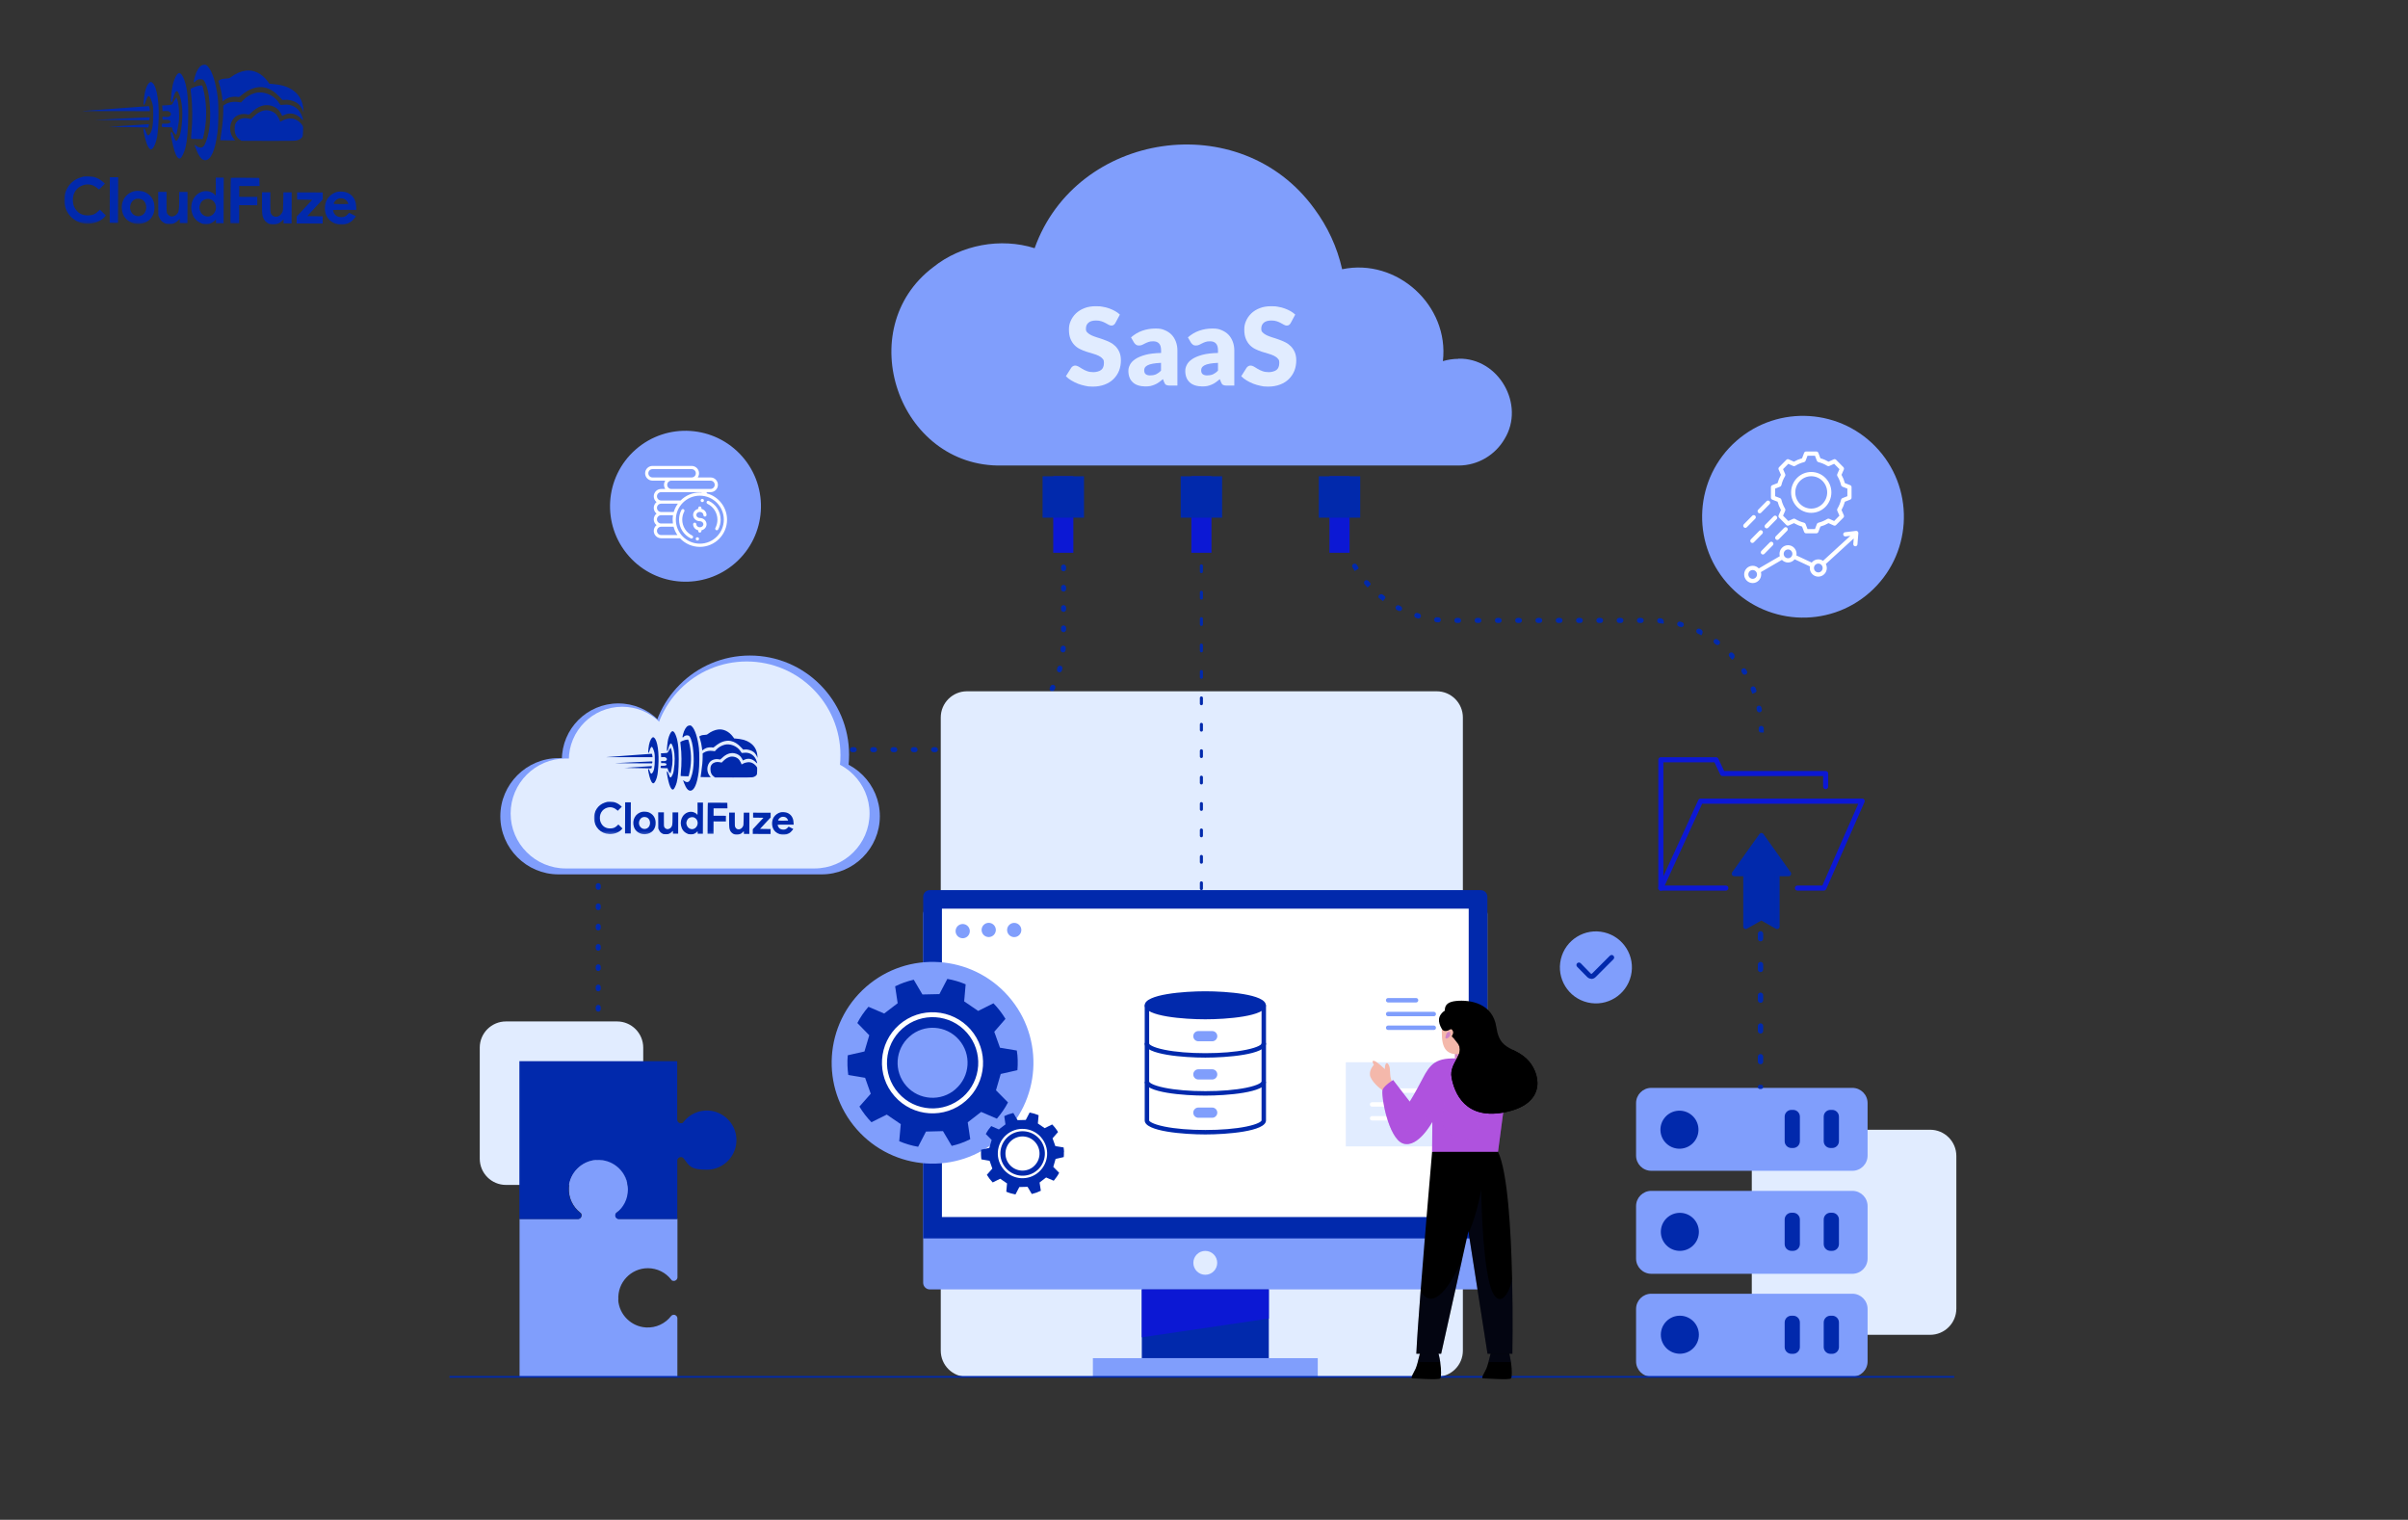
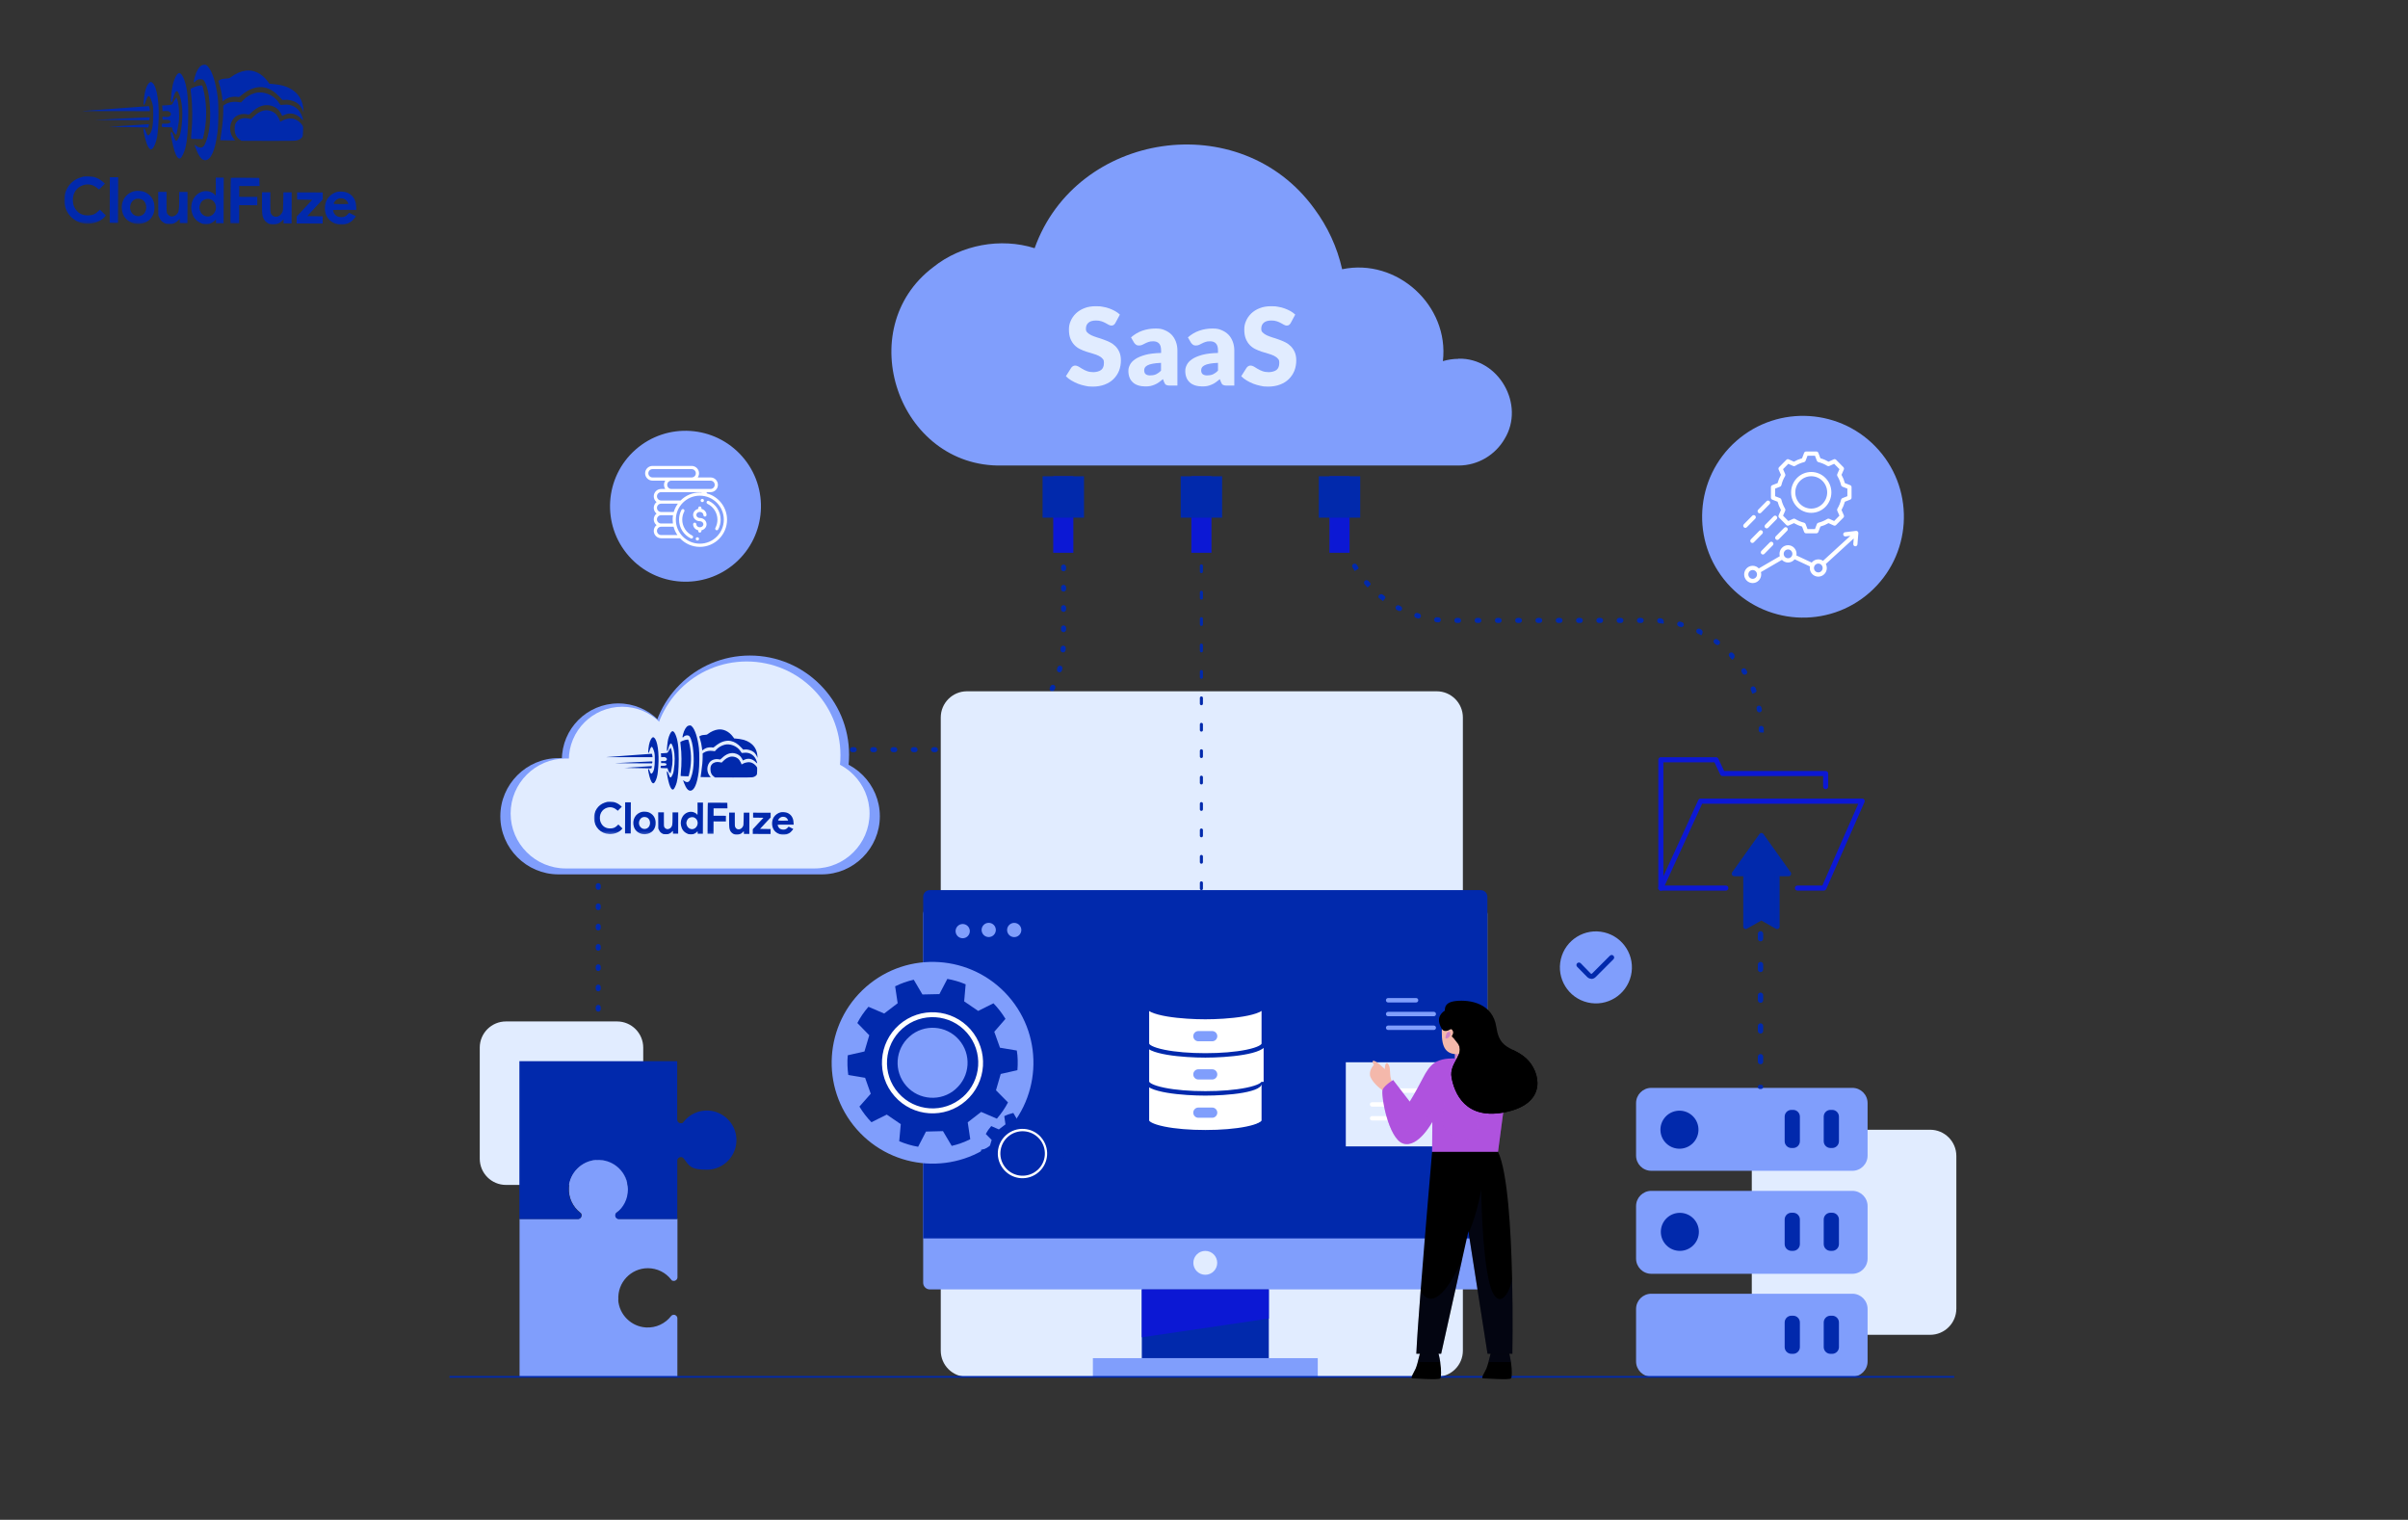
<svg xmlns="http://www.w3.org/2000/svg" width="900" height="568" viewBox="0 0 900 568" fill="none">
  <rect x="0" y="0" width="900" height="568" fill="#333333" stroke="none" />
  <path d="M75.422 24.413C74.366 24.924 73.319 26.731 72.702 29.094C72.4 30.255 72.372 30.553 72.507 30.688C72.655 30.838 72.736 30.797 72.967 30.487C73.538 29.719 74.755 29.385 75.754 29.741C76.618 30.041 77.582 32.626 78.057 35.926C78.848 41.564 78.694 46.957 77.652 50.927C77.268 52.399 76.613 54.018 76.206 54.545C76.043 54.733 75.718 54.988 75.475 55.082C74.906 55.323 73.988 55.063 73.247 54.453C72.95 54.222 72.721 54.072 72.721 54.113C72.72 54.369 73.751 56.955 74.154 57.673C75 59.216 75.741 59.868 76.688 59.871C78.796 59.879 80.404 56.262 81.279 49.575C81.696 46.427 81.748 39.507 81.394 36.505C80.737 31.055 79.307 26.536 77.704 24.868C77.125 24.258 77.018 24.189 76.463 24.188C76.139 24.186 75.666 24.293 75.422 24.413Z" fill="#0129AC" />
  <path d="M91.88 26.406C90.014 26.656 88.037 27.514 86.262 28.872C85.774 29.263 85.624 29.289 84.368 29.366C83.273 29.43 82.88 29.509 82.311 29.804C81.919 29.993 81.594 30.18 81.594 30.221C81.594 30.248 81.767 30.83 81.995 31.52C82.475 33.049 82.861 34.807 83.058 36.538L83.216 37.85L83.974 37.326C84.38 37.03 85.058 36.667 85.478 36.506C86.343 36.185 88.006 36.042 88.803 36.221C89.33 36.345 89.357 36.331 90.415 35.443C93.14 33.142 96.252 32.139 98.872 32.702C100.884 33.129 102.543 34.162 104.455 36.169L105.64 37.417L106.425 37.324C108.007 37.155 110.154 37.771 111.353 38.734C112.027 39.264 112.726 40.24 113.128 41.16L113.464 41.959L113.387 40.877C113.067 35.834 109.524 32.43 103.742 31.611C103.188 31.528 102.283 31.417 101.716 31.374L100.688 31.289L100.056 30.422C97.945 27.523 94.868 26.011 91.88 26.406Z" fill="#0129AC" />
  <path d="M66.625 27.44C65.975 27.802 65.199 29.354 64.624 31.474C64.268 32.811 63.765 37.27 63.912 37.864C64.085 38.541 64.343 38.218 64.645 36.948C65.139 34.963 65.737 33.87 66.237 34.075C66.561 34.198 67.204 35.7 67.564 37.148C68.31 40.151 68.35 44.03 67.658 48.691C67.492 49.839 67.327 50.433 66.919 51.283C66.02 53.199 65.588 53.09 64.826 50.762C64.317 49.247 64.048 48.935 63.87 49.651C63.733 50.164 64.609 54.533 65.211 56.413C65.946 58.673 66.727 59.609 67.485 59.125C67.973 58.802 68.872 56.887 69.27 55.334C69.969 52.592 70.336 48.281 70.356 42.618C70.38 35.874 69.799 31.722 68.472 28.919C68.083 28.121 67.814 27.727 67.504 27.538C67.005 27.225 67.032 27.225 66.625 27.44Z" fill="#0129AC" />
  <path d="M55.856 30.884C54.894 31.637 54.102 33.892 53.808 36.77C53.683 37.905 53.624 38.918 53.665 39.04C53.825 39.446 54.043 39.15 54.398 38.015C54.918 36.368 55.366 35.694 55.785 35.953C56.054 36.116 56.804 37.97 57.044 39.052C57.243 39.918 57.295 40.689 57.287 42.905C57.272 47.001 56.777 49.391 55.774 50.334C55.218 50.858 55.002 50.601 54.306 48.666C54.065 48.03 53.782 47.84 53.632 48.245C53.591 48.366 53.67 49.069 53.829 49.827C54.467 53.019 55.229 55.089 55.998 55.66C56.348 55.918 56.402 55.918 56.728 55.743C57.486 55.314 58.344 53.343 58.745 51.047C58.869 50.398 59.051 48.48 59.179 46.764C59.719 39.224 58.784 32.476 56.978 30.956C56.48 30.535 56.318 30.521 55.856 30.884Z" fill="#0129AC" />
  <path d="M73.772 32.152C72.892 32.379 71.539 32.955 71.267 33.211C71.213 33.265 71.291 34.211 71.436 35.334C71.975 39.431 72.008 45.243 71.504 50.188C71.42 51.053 71.39 51.796 71.444 51.851C71.484 51.904 72.485 51.949 73.647 51.953L75.755 51.96L75.933 51.352C76.043 51.015 76.263 49.949 76.442 48.989C77.434 43.735 77.238 38.044 75.891 32.93C75.611 31.902 75.598 31.888 75.178 31.9C74.948 31.9 74.313 32.019 73.772 32.152Z" fill="#0129AC" />
  <path d="M95.295 34.779C93.536 35.287 92.046 36.201 90.852 37.481L90.092 38.289L89.038 38.136C87.215 37.873 85.294 38.231 84.088 39.065L83.451 39.496L83.445 41.28C83.437 43.685 83.225 46.131 82.726 49.549C82.504 51.102 82.324 52.4 82.324 52.413C82.324 52.44 83.581 52.458 85.108 52.463L87.893 52.473L87.475 51.999C85.685 49.951 85.534 46.802 87.096 44.537C88.17 42.986 90.43 42.251 92.563 42.758C93.09 42.882 93.09 42.882 94.121 41.912C96.331 39.812 98.524 38.995 100.82 39.395C102.684 39.727 104.14 40.772 104.986 42.383L105.483 43.331L106.119 43.01C108.394 41.883 110.731 42.377 112.616 44.384C113.37 45.184 113.41 45.144 113.09 44.034C112.075 40.571 109.311 38.696 105.93 39.156C104.97 39.288 104.862 39.274 104.701 39.058C104.607 38.922 104.257 38.434 103.934 37.974C102.078 35.344 98.231 33.925 95.295 34.779Z" fill="#0129AC" />
  <path d="M65.51 36.976C65.266 37.313 64.899 37.92 64.694 38.352C64.272 39.242 64.326 39.216 62.041 39.356L60.581 39.446L60.66 40.054C60.7 40.379 60.739 40.865 60.738 41.109L60.736 41.541L61.723 41.49C62.494 41.439 62.791 41.467 63.169 41.671C64.073 42.148 64.137 43.067 63.284 43.51C62.918 43.712 62.621 43.738 61.782 43.694L60.729 43.623L60.725 44.771L61.846 44.762C63.076 44.753 63.697 44.998 63.696 45.499C63.694 45.998 63.071 46.24 61.787 46.235L60.611 46.231L60.529 46.622C60.336 47.541 60.255 47.5 62.35 47.548L64.269 47.596L64.416 48.204C64.509 48.556 64.71 49.043 64.858 49.301C65.167 49.802 65.8 50.453 65.895 50.358C66.017 50.237 66.65 46.969 66.817 45.645C67.152 42.794 66.829 38.576 66.132 36.857L65.945 36.383L65.51 36.976Z" fill="#0129AC" />
  <path d="M43.441 40.561C36.789 41.051 31.124 41.463 30.867 41.503C30.61 41.543 31.786 41.56 33.489 41.525C35.193 41.505 40.964 41.498 46.303 41.517L56.007 41.552L56.009 41.2C56.01 40.755 55.73 39.659 55.622 39.672C55.581 39.685 50.093 40.085 43.441 40.561Z" fill="#0129AC" />
  <path d="M98.327 41.36C97.11 41.707 95.999 42.379 94.887 43.469L93.815 44.506L92.857 44.287C91.087 43.916 89.531 44.316 88.568 45.394C87.889 46.161 87.712 46.701 87.707 48.08C87.7 49.972 88.304 51.272 89.625 52.196L90.232 52.617L99.963 52.651C106.113 52.674 110.02 52.634 110.574 52.541C111.602 52.383 112.455 51.926 112.903 51.306C113.188 50.915 113.216 50.699 113.262 49.077C113.323 47.307 113.309 47.266 112.947 46.737C112.382 45.911 111.479 45.137 110.562 44.701C109.104 44.007 107.076 44.189 105.383 45.169C104.719 45.559 104.652 45.572 104.653 45.316C104.654 44.937 103.686 43.204 103.162 42.661C102.003 41.467 99.951 40.906 98.327 41.36Z" fill="#0129AC" />
  <path d="M44.846 44.351L35.383 44.817L45.56 44.88L55.724 44.93L55.861 44.579C56.12 43.904 56.066 43.85 55.16 43.861C54.687 43.872 50.051 44.099 44.846 44.351Z" fill="#0129AC" />
  <mask id="mask0_3260_2" style="mask-type:luminance" maskUnits="userSpaceOnUse" x="24" y="24" width="110" height="60">
    <path d="M24.213 24L133.542 24.39L133.329 83.996L24 83.606L24.213 24Z" fill="white" />
  </mask>
  <g mask="url(#mask0_3260_2)">
    <path d="M47.877 46.924L40.645 47.398L43.564 47.436C45.172 47.442 48.497 47.508 50.943 47.57L55.416 47.668L55.567 47.141C55.773 46.425 55.759 46.412 55.421 46.424C55.245 46.437 51.852 46.668 47.877 46.924Z" fill="#0129AC" />
  </g>
  <mask id="mask1_3260_2" style="mask-type:luminance" maskUnits="userSpaceOnUse" x="24" y="24" width="110" height="60">
    <path d="M24.213 24L133.542 24.39L133.329 83.996L24 83.606L24.213 24Z" fill="white" />
  </mask>
  <g mask="url(#mask1_3260_2)">
    <path d="M31.118 66.022C30.969 66.048 30.401 66.222 29.846 66.409C26.165 67.666 23.814 71.213 24.029 75.214C24.256 79.824 27.677 83.31 32.258 83.597C34.974 83.768 37.871 82.644 39.282 80.878L39.568 80.514L38.45 79.442L37.345 78.357L36.599 79.057C35.515 80.081 34.594 80.456 33.066 80.504C30.579 80.59 28.745 79.489 27.726 77.282C27.149 76.064 27.061 74.239 27.498 72.821C27.936 71.39 28.981 70.163 30.294 69.533C32.339 68.54 34.447 68.764 36.158 70.149L37.02 70.841L38.12 69.736L39.218 68.645L38.491 67.98C37.588 67.153 36.225 66.418 35.091 66.144C34.294 65.952 31.794 65.875 31.118 66.022Z" fill="#0129AC" />
  </g>
  <path d="M41.023 74.749L40.992 83.265L44.101 83.276L44.162 66.245L41.053 66.234L41.023 74.749Z" fill="#0129AC" />
  <path d="M80.669 69.754C80.689 71.62 80.657 73.133 80.602 73.133C80.548 73.133 80.44 73.011 80.36 72.862C80.119 72.402 79.052 71.776 78.135 71.543C76.109 71.036 73.835 71.987 72.585 73.862C71.62 75.304 71.248 77.181 71.607 78.913C72.032 80.983 73.041 82.365 74.754 83.209C75.712 83.699 75.861 83.727 76.996 83.731C78.064 83.734 78.321 83.681 78.998 83.359C79.417 83.158 79.947 82.781 80.177 82.526C80.407 82.27 80.625 82.054 80.665 82.054C80.705 82.054 80.732 82.352 80.73 82.73L80.728 83.406L83.566 83.416L83.627 66.386L80.64 66.375L80.669 69.754ZM78.84 74.56C80.851 75.405 81.368 78.191 79.835 79.889C78.573 81.29 76.613 81.256 75.361 79.819C74.93 79.331 74.529 78.221 74.531 77.572C74.534 76.937 74.929 75.898 75.336 75.398C76.151 74.415 77.666 74.055 78.84 74.56Z" fill="#0129AC" />
  <mask id="mask2_3260_2" style="mask-type:luminance" maskUnits="userSpaceOnUse" x="24" y="24" width="110" height="60">
    <path d="M24.213 24L133.542 24.39L133.329 83.996L24 83.606L24.213 24Z" fill="white" />
  </mask>
  <g mask="url(#mask2_3260_2)">
    <path d="M86.288 66.488C86.233 66.528 86.179 70.367 86.163 75.003L86.133 83.423L89.377 83.435L89.401 76.677L96.159 76.701L96.17 73.592L89.412 73.569L89.426 69.514L97.009 69.541L96.973 68.013L96.939 66.499L91.654 66.44C88.748 66.416 86.342 66.434 86.288 66.488Z" fill="#0129AC" />
  </g>
  <mask id="mask3_3260_2" style="mask-type:luminance" maskUnits="userSpaceOnUse" x="24" y="24" width="110" height="60">
    <path d="M24.213 24L133.542 24.39L133.329 83.996L24 83.606L24.213 24Z" fill="white" />
  </mask>
  <g mask="url(#mask3_3260_2)">
    <path d="M50.492 71.401C46.651 72.117 44.569 75.989 45.921 79.873C46.764 82.282 49.38 83.886 52.125 83.666C55.707 83.368 57.947 80.754 57.73 77.118C57.654 75.766 57.319 74.764 56.594 73.721C56.002 72.854 54.708 71.916 53.695 71.616C52.818 71.356 51.29 71.242 50.492 71.401ZM53.346 74.723C55.247 76.081 55.059 79.446 53.028 80.466C51.484 81.231 49.73 80.617 48.938 79.018C48.146 77.434 48.87 75.194 50.414 74.483C51.266 74.094 52.591 74.207 53.346 74.723Z" fill="#0129AC" />
  </g>
  <mask id="mask4_3260_2" style="mask-type:luminance" maskUnits="userSpaceOnUse" x="24" y="24" width="110" height="60">
    <path d="M24.67 24L133.999 24.39L133.786 83.996L24.457 83.606L24.67 24Z" fill="white" />
  </mask>
  <g mask="url(#mask4_3260_2)">
    <path d="M126.183 71.669C124.723 71.975 123.205 73.037 122.362 74.345C121.085 76.341 121.114 79.396 122.418 81.333C124.421 84.314 129.015 84.871 131.646 82.461C131.985 82.151 132.433 81.653 132.637 81.356L133.017 80.803L130.48 79.524L129.978 80.077C129.259 80.871 128.582 81.166 127.541 81.162C126.501 81.145 125.623 80.764 125.126 80.099C124.749 79.612 124.388 78.691 124.497 78.529C124.524 78.462 126.51 78.428 128.89 78.437L133.228 78.452L133.152 77.276C133.062 75.775 132.795 74.91 132.123 73.88C131.518 72.972 130.587 72.279 129.494 71.898C128.671 71.61 127.008 71.51 126.183 71.669ZM128.364 74.245C129.012 74.436 129.632 74.966 129.954 75.616C130.101 75.9 130.222 76.171 130.222 76.211C130.222 76.252 128.978 76.275 127.451 76.269C124.356 76.258 124.41 76.272 125.075 75.368C125.863 74.277 127.041 73.875 128.364 74.245Z" fill="#0129AC" />
  </g>
  <path d="M59.154 76.123L59.179 80.556L59.527 81.301C59.997 82.303 60.427 82.791 61.291 83.267C61.938 83.634 62.114 83.676 63.29 83.68C64.425 83.684 64.669 83.644 65.346 83.308C65.779 83.094 66.335 82.691 66.579 82.394C66.837 82.111 67.081 81.869 67.121 81.869C67.175 81.869 67.215 82.207 67.213 82.612L67.211 83.356L70.049 83.366L70.091 71.742L66.982 71.731L66.971 74.948C66.957 78.665 66.847 79.246 66.033 80.094C65.558 80.593 64.814 80.914 64.178 80.912C63.57 80.896 62.774 80.393 62.506 79.839C62.237 79.324 62.225 79.067 62.238 75.499L62.251 71.714L59.129 71.703L59.154 76.123Z" fill="#0129AC" />
  <path d="M97.92 75.804C97.905 79.967 97.983 80.67 98.561 81.821C98.909 82.498 99.57 83.136 100.312 83.517C100.824 83.762 101.162 83.817 102.149 83.821C103.635 83.826 104.502 83.491 105.33 82.602C105.628 82.279 105.912 82.01 105.94 82.01C105.98 82.01 106.006 82.348 106.005 82.753L106.002 83.496L108.976 83.507L109.017 71.883L105.935 71.872L105.869 75.278C105.817 78.414 105.789 78.751 105.531 79.305C104.55 81.356 102.102 81.631 101.271 79.777C101.043 79.275 101.018 78.829 101.029 75.531L101.042 71.855L97.934 71.844L97.92 75.804Z" fill="#0129AC" />
  <path d="M111.039 73.242L111.034 74.594L113.859 74.631L116.697 74.682L113.78 77.807L110.876 80.932L110.867 83.514L120.599 83.549L120.608 80.845L117.716 80.808L114.824 80.757L117.727 77.632L120.631 74.507L120.64 71.925L111.044 71.891L111.039 73.242Z" fill="#0129AC" />
  <path d="M224.55 384.717C224.55 385.241 224.125 385.665 223.602 385.665C223.078 385.665 222.654 385.241 222.654 384.717V384.085C222.654 383.562 223.078 383.138 223.602 383.138C224.125 383.138 224.55 383.562 224.55 384.085V384.717ZM224.55 377.135C224.55 377.659 224.125 378.083 223.602 378.083C223.078 378.083 222.654 377.659 222.654 377.135V376.503C222.654 375.98 223.078 375.556 223.602 375.556C224.125 375.556 224.55 375.98 224.55 376.503V377.135ZM224.55 369.553C224.55 370.077 224.125 370.501 223.602 370.501C223.078 370.501 222.654 370.077 222.654 369.553V368.921C222.654 368.398 223.078 367.973 223.602 367.973C224.125 367.973 224.55 368.398 224.55 368.921V369.553ZM224.55 361.971C224.55 362.494 224.125 362.919 223.602 362.919C223.078 362.919 222.654 362.494 222.654 361.971V361.339C222.654 360.816 223.078 360.391 223.602 360.391C224.125 360.391 224.55 360.816 224.55 361.339V361.971ZM224.55 354.389C224.55 354.912 224.125 355.337 223.602 355.337C223.078 355.337 222.654 354.912 222.654 354.389V353.757C222.654 353.234 223.078 352.809 223.602 352.809C224.125 352.809 224.55 353.234 224.55 353.757V354.389ZM224.55 346.807C224.55 347.33 224.125 347.755 223.602 347.755C223.078 347.755 222.654 347.33 222.654 346.807V346.175C222.654 345.652 223.078 345.227 223.602 345.227C224.125 345.227 224.55 345.652 224.55 346.175V346.807ZM224.55 339.225C224.55 339.748 224.125 340.173 223.602 340.173C223.078 340.173 222.654 339.748 222.654 339.225V338.593C222.654 338.069 223.078 337.645 223.602 337.645C224.125 337.645 224.55 338.069 224.55 338.593V339.225ZM224.55 331.643C224.55 332.166 224.125 332.59 223.602 332.59C223.078 332.59 222.654 332.166 222.654 331.643V331.011C222.654 330.487 223.078 330.063 223.602 330.063C224.125 330.063 224.55 330.487 224.55 331.011V331.643ZM224.55 324.061C224.55 324.584 224.125 325.008 223.602 325.008C223.078 325.008 222.654 324.584 222.654 324.061V323.429C222.654 322.905 223.078 322.481 223.602 322.481C224.125 322.481 224.55 322.905 224.55 323.429V324.061ZM224.694 317.535C224.699 317.529 224.696 317.52 224.688 317.519L223.409 317.413C223.078 317.385 222.831 317.096 222.866 316.766C222.902 316.424 222.945 316.081 222.993 315.739C223.064 315.223 223.546 314.868 224.061 314.946L224.357 314.992C224.708 315.045 224.948 315.373 224.9 315.724C224.818 316.325 224.748 316.926 224.679 317.527C224.678 317.536 224.688 317.541 224.694 317.535ZM226.338 309.349C226.182 309.85 225.66 310.143 225.154 310.003C224.645 309.863 224.344 309.337 224.503 308.834C224.572 308.616 224.643 308.398 224.717 308.18C224.883 307.685 225.424 307.426 225.916 307.598C226.414 307.773 226.671 308.324 226.506 308.825C226.449 308.999 226.393 309.174 226.338 309.349ZM229.187 302.528C228.944 302.994 228.375 303.18 227.906 302.945C227.431 302.707 227.236 302.129 227.483 301.658C227.59 301.454 227.699 301.249 227.811 301.047C228.061 300.593 228.636 300.447 229.085 300.706C229.545 300.971 229.7 301.561 229.449 302.03C229.361 302.195 229.273 302.362 229.187 302.528ZM233.221 296.33C232.894 296.742 232.297 296.826 231.876 296.51C231.457 296.196 231.368 295.603 231.695 295.194C231.836 295.017 231.979 294.841 232.122 294.667C232.457 294.258 233.063 294.203 233.466 294.544C233.863 294.881 233.911 295.475 233.583 295.879C233.461 296.028 233.34 296.178 233.221 296.33ZM237.629 291.616L237.234 291.181C236.755 290.654 236.794 289.837 237.336 289.374C237.42 289.302 237.505 289.23 237.59 289.158C237.992 288.819 238.592 288.883 238.923 289.292C239.254 289.702 239.188 290.303 238.785 290.643C238.414 290.957 238.048 291.281 237.693 291.616C237.675 291.634 237.646 291.633 237.629 291.616ZM243.525 287.161C243.53 287.161 243.533 287.156 243.531 287.152L242.889 286.129C242.689 285.81 242.788 285.39 243.111 285.198C243.384 285.035 243.661 284.874 243.939 284.716C244.393 284.457 244.968 284.632 245.212 285.094L245.391 285.433C245.535 285.707 245.43 286.045 245.158 286.192C244.604 286.493 244.054 286.812 243.522 287.15C243.517 287.153 243.519 287.161 243.525 287.161ZM250.133 283.844C250.136 283.844 250.138 283.841 250.137 283.838L249.725 282.789C249.569 282.394 249.762 281.947 250.161 281.8C250.432 281.7 250.705 281.604 250.98 281.511C251.474 281.344 252.003 281.623 252.16 282.121L252.335 282.673C252.396 282.866 252.289 283.072 252.097 283.137C251.438 283.357 250.796 283.596 250.131 283.835C250.127 283.837 250.128 283.844 250.133 283.844ZM258.186 281.651C257.668 281.737 257.169 281.4 257.073 280.885C256.977 280.373 257.315 279.881 257.828 279.797C258.053 279.761 258.277 279.725 258.501 279.691C259.025 279.611 259.51 279.983 259.571 280.509C259.631 281.025 259.261 281.49 258.748 281.564C258.56 281.592 258.372 281.621 258.186 281.651ZM356.446 281.127C355.975 281.127 355.593 280.745 355.593 280.274V280.084C355.593 279.613 355.975 279.231 356.446 279.231C356.675 279.231 356.91 279.231 357.145 279.229C357.663 279.224 358.103 279.626 358.121 280.144C358.138 280.664 357.721 281.1 357.2 281.114C356.949 281.121 356.698 281.127 356.446 281.127ZM350.539 280.179C350.539 280.703 350.114 281.127 349.591 281.127H348.959C348.436 281.127 348.011 280.703 348.011 280.179C348.011 279.656 348.436 279.231 348.959 279.231H349.591C350.114 279.231 350.539 279.656 350.539 280.179ZM342.956 280.179C342.956 280.703 342.532 281.127 342.009 281.127H341.377C340.853 281.127 340.429 280.703 340.429 280.179C340.429 279.656 340.853 279.231 341.377 279.231H342.009C342.532 279.231 342.956 279.656 342.956 280.179ZM335.374 280.179C335.374 280.703 334.95 281.127 334.427 281.127H333.795C333.271 281.127 332.847 280.703 332.847 280.179C332.847 279.656 333.271 279.231 333.795 279.231H334.427C334.95 279.231 335.374 279.656 335.374 280.179ZM327.792 280.179C327.792 280.703 327.368 281.127 326.845 281.127H326.213C325.689 281.127 325.265 280.703 325.265 280.179C325.265 279.656 325.689 279.231 326.213 279.231H326.845C327.368 279.231 327.792 279.656 327.792 280.179ZM320.21 280.179C320.21 280.703 319.786 281.127 319.262 281.127H318.631C318.107 281.127 317.683 280.703 317.683 280.179C317.683 279.656 318.107 279.231 318.631 279.231H319.262C319.786 279.231 320.21 279.656 320.21 280.179ZM312.628 280.179C312.628 280.703 312.204 281.127 311.68 281.127H311.049C310.525 281.127 310.101 280.703 310.101 280.179C310.101 279.656 310.525 279.231 311.049 279.231H311.68C312.204 279.231 312.628 279.656 312.628 280.179ZM305.046 280.179C305.046 280.703 304.622 281.127 304.098 281.127H303.466C302.943 281.127 302.519 280.703 302.519 280.179C302.519 279.656 302.943 279.231 303.466 279.231H304.098C304.622 279.231 305.046 279.656 305.046 280.179ZM297.464 280.179C297.464 280.703 297.04 281.127 296.516 281.127H295.884C295.361 281.127 294.937 280.703 294.937 280.179C294.937 279.656 295.361 279.231 295.884 279.231H296.516C297.04 279.231 297.464 279.656 297.464 280.179ZM289.882 280.179C289.882 280.703 289.458 281.127 288.934 281.127H288.302C287.779 281.127 287.354 280.703 287.354 280.179C287.354 279.656 287.779 279.231 288.302 279.231H288.934C289.458 279.231 289.882 279.656 289.882 280.179ZM282.3 280.179C282.3 280.703 281.875 281.127 281.352 281.127H280.72C280.197 281.127 279.772 280.703 279.772 280.179C279.772 279.656 280.197 279.231 280.72 279.231H281.352C281.875 279.231 282.3 279.656 282.3 280.179ZM274.718 280.179C274.718 280.703 274.293 281.127 273.77 281.127H273.138C272.615 281.127 272.19 280.703 272.19 280.179C272.19 279.656 272.615 279.231 273.138 279.231H273.77C274.293 279.231 274.718 279.656 274.718 280.179ZM267.136 280.179C267.136 280.703 266.711 281.127 266.188 281.127H264.703C264.651 281.127 264.608 281.085 264.608 281.032V279.326C264.608 279.274 264.651 279.231 264.703 279.231H266.188C266.711 279.231 267.136 279.656 267.136 280.179ZM364.231 280.416C363.72 280.514 363.231 280.17 363.144 279.658C363.057 279.146 363.407 278.663 363.918 278.567C364.11 278.531 364.303 278.493 364.495 278.454C365.006 278.349 365.511 278.666 365.625 279.174C365.738 279.678 365.423 280.178 364.917 280.281C364.69 280.327 364.461 280.372 364.231 280.416ZM370.814 278.631C370.799 278.631 370.786 278.622 370.781 278.607L370.525 277.893C370.321 277.321 370.614 276.692 371.179 276.468C371.317 276.414 371.455 276.358 371.592 276.303C372.077 276.108 372.631 276.33 372.84 276.809C373.051 277.292 372.831 277.856 372.342 278.053C371.835 278.258 371.324 278.45 370.827 278.629C370.823 278.631 370.819 278.631 370.814 278.631ZM378.619 274.811C378.171 275.091 377.582 274.944 377.312 274.49C377.042 274.039 377.192 273.456 377.64 273.179C377.796 273.083 377.952 272.985 378.107 272.885C378.553 272.599 379.154 272.705 379.452 273.144C379.745 273.575 379.634 274.162 379.196 274.445C379.005 274.568 378.812 274.69 378.619 274.811ZM384.058 270.769C384.058 270.766 384.057 270.764 384.055 270.761L383.63 270.271C383.187 269.76 383.247 268.987 383.742 268.525C383.808 268.463 383.874 268.402 383.939 268.34C384.322 267.976 384.928 267.978 385.298 268.356L385.387 268.447C385.701 268.769 385.699 269.284 385.375 269.595C384.957 269.997 384.525 270.395 384.078 270.779C384.07 270.786 384.058 270.78 384.058 270.769ZM389.973 264.424C389.658 264.838 389.063 264.91 388.654 264.588C388.245 264.266 388.178 263.674 388.494 263.26C388.613 263.105 388.731 262.948 388.847 262.789C389.157 262.367 389.747 262.257 390.177 262.555C390.602 262.85 390.71 263.433 390.403 263.849C390.263 264.041 390.119 264.232 389.973 264.424ZM394.069 257.861C393.832 258.327 393.258 258.5 392.795 258.256C392.331 258.01 392.153 257.437 392.388 256.967C392.469 256.805 392.548 256.642 392.626 256.48C392.856 256.001 393.427 255.781 393.911 256.001C394.386 256.217 394.6 256.775 394.374 257.245C394.275 257.451 394.173 257.656 394.069 257.861ZM396.872 250.62C396.726 251.12 396.195 251.397 395.698 251.24C395.202 251.084 394.929 250.555 395.074 250.055C395.127 249.872 395.178 249.689 395.228 249.506C395.365 249 395.875 248.687 396.384 248.81C396.888 248.931 397.201 249.437 397.065 249.938C397.003 250.165 396.939 250.393 396.872 250.62ZM398.281 242.991C398.229 243.517 397.753 243.893 397.228 243.832C396.707 243.771 396.333 243.299 396.381 242.776C396.398 242.583 396.415 242.39 396.431 242.197C396.474 241.675 396.922 241.279 397.446 241.305C397.975 241.331 398.385 241.778 398.343 242.306C398.325 242.534 398.304 242.763 398.281 242.991ZM398.464 235.319C398.464 235.842 398.039 236.266 397.516 236.266C396.992 236.266 396.568 235.842 396.568 235.319V234.687C396.568 234.163 396.992 233.739 397.516 233.739C398.039 233.739 398.464 234.163 398.464 234.687V235.319ZM398.464 227.736C398.464 228.26 398.039 228.684 397.516 228.684C396.992 228.684 396.568 228.26 396.568 227.736V227.105C396.568 226.581 396.992 226.157 397.516 226.157C398.039 226.157 398.464 226.581 398.464 227.105V227.736ZM398.464 220.154C398.464 220.678 398.039 221.102 397.516 221.102C396.992 221.102 396.568 220.678 396.568 220.154V219.523C396.568 218.999 396.992 218.575 397.516 218.575C398.039 218.575 398.464 218.999 398.464 219.523V220.154ZM398.464 212.572C398.464 213.096 398.039 213.52 397.516 213.52C396.992 213.52 396.568 213.096 396.568 212.572V211.94C396.568 211.417 396.992 210.993 397.516 210.993C398.039 210.993 398.464 211.417 398.464 211.94V212.572ZM398.464 204.99C398.464 205.514 398.039 205.938 397.516 205.938C396.992 205.938 396.568 205.514 396.568 204.99V204.358C396.568 203.835 396.992 203.411 397.516 203.411C398.039 203.411 398.464 203.835 398.464 204.358V204.99ZM398.464 197.408C398.464 197.932 398.039 198.356 397.516 198.356C396.992 198.356 396.568 197.932 396.568 197.408V196.776C396.568 196.253 396.992 195.829 397.516 195.829C398.039 195.829 398.464 196.253 398.464 196.776V197.408ZM398.464 189.826C398.464 190.349 398.039 190.774 397.516 190.774C396.992 190.774 396.568 190.349 396.568 189.826V189.194C396.568 188.671 396.992 188.246 397.516 188.246C398.039 188.246 398.464 188.671 398.464 189.194V189.826ZM398.464 182.276C398.464 182.782 398.053 183.192 397.548 183.192H397.484C396.978 183.192 396.568 182.782 396.568 182.276C396.568 181.77 396.978 181.359 397.484 181.359H397.548C398.053 181.359 398.464 181.77 398.464 182.276Z" fill="#0129AC" />
  <path d="M536.963 258.359H361.406C355.997 258.359 351.612 262.744 351.612 268.153V504.777C351.612 510.186 355.997 514.571 361.406 514.571H536.963C542.372 514.571 546.756 510.186 546.756 504.777V268.153C546.756 262.744 542.372 258.359 536.963 258.359Z" fill="#E1ECFF" />
  <path d="M721.397 422.227H664.532C659.123 422.227 654.738 426.611 654.738 432.02V489.075C654.738 494.484 659.123 498.869 664.532 498.869H721.397C726.806 498.869 731.191 494.484 731.191 489.075V432.02C731.191 426.611 726.806 422.227 721.397 422.227Z" fill="#E1ECFF" />
  <path d="M230.615 381.75H189.103C183.694 381.75 179.31 386.135 179.31 391.544V433.055C179.31 438.464 183.694 442.849 189.103 442.849H230.615C236.024 442.849 240.409 438.464 240.409 433.055V391.544C240.409 386.135 236.024 381.75 230.615 381.75Z" fill="#E1ECFF" />
  <path d="M553.424 339.109H347.533C346.156 339.109 345.039 340.226 345.039 341.603V479.409C345.039 480.786 346.156 481.903 347.533 481.903H553.424C554.801 481.903 555.918 480.786 555.918 479.409V341.603C555.918 340.226 554.801 339.109 553.424 339.109Z" fill="#809EFC" />
  <path d="M347.533 332.672H553.424C554.81 332.672 555.918 333.78 555.918 335.166V462.829H345.039V335.166C345.039 333.78 346.147 332.672 347.533 332.672Z" fill="#0129AC" />
-   <path d="M548.935 339.602H352.05V454.851H548.935V339.602Z" fill="white" />
  <path d="M474.227 481.898H426.758V507.586H474.227V481.898Z" fill="#0129AC" />
  <path d="M492.516 507.594H408.47V514.605H492.516V507.594Z" fill="#809EFC" />
  <path d="M450.479 476.431C452.943 476.431 454.94 474.433 454.94 471.969C454.94 469.505 452.943 467.508 450.479 467.508C448.015 467.508 446.017 469.505 446.017 471.969C446.017 474.433 448.015 476.431 450.479 476.431Z" fill="#E1ECFF" />
  <path d="M474.227 492.789L426.758 499.8V481.898H474.227V492.789Z" fill="#0C18D4" />
  <path d="M360.836 350.452C362.192 349.888 362.834 348.33 362.269 346.974C361.705 345.617 360.148 344.976 358.791 345.54C357.435 346.105 356.793 347.662 357.358 349.018C357.922 350.375 359.479 351.017 360.836 350.452Z" fill="#809EFC" />
  <path d="M371.419 349.436C372.458 348.397 372.458 346.713 371.419 345.674C370.38 344.635 368.696 344.635 367.657 345.674C366.618 346.713 366.618 348.397 367.657 349.436C368.696 350.475 370.38 350.475 371.419 349.436Z" fill="#809EFC" />
  <path d="M380.858 349.543C381.945 348.554 382.024 346.872 381.035 345.785C380.047 344.699 378.364 344.619 377.277 345.608C376.191 346.597 376.111 348.279 377.1 349.366C378.089 350.453 379.772 350.532 380.858 349.543Z" fill="#809EFC" />
  <path d="M449.602 332.102C449.602 332.418 449.345 332.675 449.028 332.675C448.712 332.675 448.455 332.418 448.455 332.102V329.958C448.455 329.641 448.712 329.384 449.028 329.384C449.345 329.384 449.602 329.641 449.602 329.958V332.102ZM449.602 322.229C449.602 322.546 449.345 322.803 449.028 322.803C448.712 322.803 448.455 322.546 448.455 322.229V320.085C448.455 319.768 448.712 319.512 449.028 319.512C449.345 319.512 449.602 319.768 449.602 320.085V322.229ZM449.602 312.357C449.602 312.673 449.345 312.93 449.028 312.93C448.712 312.93 448.455 312.673 448.455 312.357V310.213C448.455 309.896 448.712 309.639 449.028 309.639C449.345 309.639 449.602 309.896 449.602 310.213V312.357ZM449.602 302.484C449.602 302.801 449.345 303.058 449.028 303.058C448.712 303.058 448.455 302.801 448.455 302.484V300.34C448.455 300.023 448.712 299.767 449.028 299.767C449.345 299.767 449.602 300.023 449.602 300.34V302.484ZM449.602 292.612C449.602 292.928 449.345 293.185 449.028 293.185C448.712 293.185 448.455 292.928 448.455 292.612V290.468C448.455 290.151 448.712 289.894 449.028 289.894C449.345 289.894 449.602 290.151 449.602 290.468V292.612ZM449.602 282.739C449.602 283.056 449.345 283.313 449.028 283.313C448.712 283.313 448.455 283.056 448.455 282.739V280.595C448.455 280.278 448.712 280.022 449.028 280.022C449.345 280.022 449.602 280.278 449.602 280.595V282.739ZM449.602 272.867C449.602 273.183 449.345 273.44 449.028 273.44C448.712 273.44 448.455 273.183 448.455 272.867V270.723C448.455 270.406 448.712 270.149 449.028 270.149C449.345 270.149 449.602 270.406 449.602 270.723V272.867ZM449.602 262.994C449.602 263.311 449.345 263.568 449.028 263.568C448.712 263.568 448.455 263.311 448.455 262.994V260.85C448.455 260.534 448.712 260.277 449.028 260.277C449.345 260.277 449.602 260.534 449.602 260.85V262.994ZM449.602 253.122C449.602 253.438 449.345 253.695 449.028 253.695C448.712 253.695 448.455 253.438 448.455 253.122V250.978C448.455 250.661 448.712 250.404 449.028 250.404C449.345 250.404 449.602 250.661 449.602 250.978V253.122ZM449.602 243.249C449.602 243.566 449.345 243.823 449.028 243.823C448.712 243.823 448.455 243.566 448.455 243.249V241.105C448.455 240.789 448.712 240.532 449.028 240.532C449.345 240.532 449.602 240.789 449.602 241.105V243.249ZM449.602 233.377C449.602 233.693 449.345 233.95 449.028 233.95C448.712 233.95 448.455 233.693 448.455 233.377V231.233C448.455 230.916 448.712 230.659 449.028 230.659C449.345 230.659 449.602 230.916 449.602 231.233V233.377ZM449.602 223.504C449.602 223.821 449.345 224.078 449.028 224.078C448.712 224.078 448.455 223.821 448.455 223.504V221.36C448.455 221.044 448.712 220.787 449.028 220.787C449.345 220.787 449.602 221.044 449.602 221.36V223.504ZM449.602 213.632C449.602 213.948 449.345 214.205 449.028 214.205C448.712 214.205 448.455 213.948 448.455 213.632V211.488C448.455 211.171 448.712 210.914 449.028 210.914C449.345 210.914 449.602 211.171 449.602 211.488V213.632ZM449.602 203.759C449.602 204.076 449.345 204.333 449.028 204.333C448.712 204.333 448.455 204.076 448.455 203.759V201.615C448.455 201.299 448.712 201.042 449.028 201.042C449.345 201.042 449.602 201.299 449.602 201.615V203.759ZM449.602 193.887C449.602 194.203 449.345 194.46 449.028 194.46C448.712 194.46 448.455 194.203 448.455 193.887V191.743C448.455 191.426 448.712 191.169 449.028 191.169C449.345 191.169 449.602 191.426 449.602 191.743V193.887ZM449.602 184.014C449.602 184.331 449.345 184.588 449.028 184.588C448.712 184.588 448.455 184.331 448.455 184.014V181.87C448.455 181.554 448.712 181.297 449.028 181.297C449.345 181.297 449.602 181.554 449.602 181.87V184.014Z" fill="#0129AC" />
  <path d="M659.224 273.806C659.224 273.789 659.21 273.775 659.192 273.775H658.15C657.696 273.775 657.329 273.407 657.329 272.953C657.329 272.724 657.329 272.49 657.326 272.254C657.321 271.737 657.724 271.296 658.241 271.279C658.761 271.262 659.197 271.679 659.211 272.199C659.218 272.463 659.224 272.727 659.224 272.985V273.806ZM657.724 266.224C657.211 266.311 656.728 265.961 656.633 265.45C656.597 265.257 656.559 265.065 656.519 264.872C656.415 264.362 656.731 263.857 657.24 263.743C657.743 263.63 658.244 263.945 658.347 264.451C658.393 264.678 658.438 264.907 658.482 265.137C658.579 265.647 658.236 266.137 657.724 266.224ZM654.928 259.246C654.928 259.243 654.927 259.241 654.926 259.239C654.753 258.778 654.569 258.305 654.38 257.842C654.181 257.357 654.401 256.798 654.881 256.588C655.361 256.379 655.921 256.596 656.119 257.081C656.229 257.35 656.335 257.621 656.438 257.894C656.587 258.291 656.38 258.729 655.983 258.878L654.954 259.264C654.941 259.269 654.928 259.259 654.928 259.246ZM652.588 252.056C652.136 252.326 651.553 252.175 651.276 251.728C651.18 251.571 651.082 251.415 650.983 251.261C650.696 250.815 650.802 250.214 651.241 249.916C651.672 249.623 652.259 249.734 652.542 250.172C652.665 250.363 652.787 250.556 652.908 250.749C653.188 251.197 653.041 251.786 652.588 252.056ZM647.426 246.574C647.415 246.574 647.404 246.569 647.397 246.56C647.076 246.183 646.743 245.816 646.405 245.461C646.041 245.077 646.043 244.471 646.421 244.102C646.793 243.738 647.39 243.741 647.749 244.117C647.831 244.202 647.912 244.288 647.993 244.374C648.485 244.899 648.423 245.722 647.879 246.194L647.451 246.565C647.444 246.571 647.435 246.574 647.426 246.574ZM642.654 240.714C642.332 241.123 641.74 241.19 641.326 240.874C641.167 240.752 641.006 240.632 640.843 240.512C640.427 240.207 640.319 239.626 640.613 239.202C640.909 238.775 641.5 238.674 641.92 238.982C642.108 239.12 642.297 239.259 642.485 239.4C642.903 239.711 642.976 240.305 642.654 240.714ZM635.887 237.444C635.881 237.444 635.875 237.442 635.869 237.439C635.435 237.213 634.989 236.986 634.546 236.773C634.066 236.543 633.847 235.973 634.067 235.488C634.282 235.014 634.84 234.799 635.312 235.022C635.458 235.09 635.603 235.16 635.747 235.231C636.333 235.518 636.549 236.234 636.244 236.81L635.92 237.424C635.913 237.436 635.901 237.444 635.887 237.444ZM629.306 233.702C629.149 234.197 628.62 234.47 628.121 234.326C627.937 234.273 627.754 234.221 627.571 234.172C627.066 234.035 626.752 233.524 626.875 233.016C626.997 232.511 627.503 232.198 628.003 232.334C628.23 232.396 628.458 232.461 628.685 232.527C629.185 232.673 629.463 233.205 629.306 233.702ZM621.788 233.116C621.788 233.098 621.774 233.082 621.756 233.08C621.265 233.024 620.774 232.979 620.283 232.946C619.755 232.91 619.345 232.463 619.371 231.935C619.397 231.416 619.836 231.014 620.354 231.055C620.47 231.064 620.587 231.074 620.703 231.085C621.424 231.15 621.94 231.805 621.857 232.524L621.788 233.116ZM614.332 231.884C614.332 232.407 613.907 232.831 613.384 232.831H612.752C612.229 232.831 611.804 232.407 611.804 231.884C611.804 231.36 612.229 230.936 612.752 230.936H613.384C613.907 230.936 614.332 231.36 614.332 231.884ZM606.75 231.884C606.75 232.407 606.325 232.831 605.802 232.831H605.17C604.647 232.831 604.222 232.407 604.222 231.884C604.222 231.36 604.647 230.936 605.17 230.936H605.802C606.325 230.936 606.75 231.36 606.75 231.884ZM599.168 231.884C599.168 232.407 598.743 232.831 598.22 232.831H597.588C597.065 232.831 596.64 232.407 596.64 231.884C596.64 231.36 597.065 230.936 597.588 230.936H598.22C598.743 230.936 599.168 231.36 599.168 231.884ZM591.586 231.884C591.586 232.407 591.161 232.831 590.638 232.831H590.006C589.483 232.831 589.058 232.407 589.058 231.884C589.058 231.36 589.483 230.936 590.006 230.936H590.638C591.161 230.936 591.586 231.36 591.586 231.884ZM584.003 231.884C584.003 232.407 583.579 232.831 583.056 232.831H582.424C581.9 232.831 581.476 232.407 581.476 231.884C581.476 231.36 581.9 230.936 582.424 230.936H583.056C583.579 230.936 584.003 231.36 584.003 231.884ZM576.421 231.884C576.421 232.407 575.997 232.831 575.474 232.831H574.842C574.318 232.831 573.894 232.407 573.894 231.884C573.894 231.36 574.318 230.936 574.842 230.936H575.474C575.997 230.936 576.421 231.36 576.421 231.884ZM568.839 231.884C568.839 232.407 568.415 232.831 567.892 232.831H567.26C566.736 232.831 566.312 232.407 566.312 231.884C566.312 231.36 566.736 230.936 567.26 230.936H567.892C568.415 230.936 568.839 231.36 568.839 231.884ZM561.257 231.884C561.257 232.407 560.833 232.831 560.309 232.831H559.678C559.154 232.831 558.73 232.407 558.73 231.884C558.73 231.36 559.154 230.936 559.678 230.936H560.309C560.833 230.936 561.257 231.36 561.257 231.884ZM553.675 231.884C553.675 232.407 553.251 232.831 552.727 232.831H552.096C551.572 232.831 551.148 232.407 551.148 231.884C551.148 231.36 551.572 230.936 552.096 230.936H552.727C553.251 230.936 553.675 231.36 553.675 231.884ZM546.093 231.884C546.093 232.407 545.669 232.831 545.145 232.831H544.513C543.99 232.831 543.566 232.407 543.566 231.884C543.566 231.36 543.99 230.936 544.513 230.936H545.145C545.669 230.936 546.093 231.36 546.093 231.884ZM538.526 231.765C538.483 232.285 538.028 232.675 537.508 232.622C537.274 232.599 537.04 232.573 536.807 232.544C536.297 232.482 535.944 232.011 536.013 231.503C536.084 230.983 536.567 230.623 537.088 230.678C537.276 230.698 537.463 230.716 537.65 230.732C538.177 230.779 538.57 231.238 538.526 231.765ZM531.055 230.463C530.915 230.969 530.393 231.269 529.889 231.121C529.669 231.057 529.45 230.99 529.232 230.921C528.732 230.763 528.471 230.223 528.637 229.725C528.804 229.223 529.344 228.95 529.848 229.108C530.031 229.166 530.213 229.222 530.395 229.278C530.898 229.431 531.195 229.956 531.055 230.463ZM523.95 227.834C523.722 228.306 523.152 228.503 522.684 228.267C522.476 228.162 522.268 228.056 522.062 227.946C521.609 227.704 521.46 227.137 521.71 226.689C521.968 226.226 522.553 226.063 523.021 226.312C523.185 226.399 523.35 226.485 523.515 226.569C523.977 226.806 524.175 227.367 523.95 227.834ZM516.914 224.681C516.92 224.681 516.923 224.673 516.918 224.669C516.4 224.292 515.882 223.898 515.391 223.499C515.123 223.281 515.089 222.887 515.309 222.621L515.504 222.385C515.838 221.979 516.44 221.927 516.852 222.253C517.079 222.434 517.308 222.611 517.535 222.783C517.813 222.995 517.87 223.39 517.66 223.67L516.91 224.671C516.906 224.675 516.909 224.681 516.914 224.681ZM511.121 219.567C511.121 219.564 511.12 219.561 511.117 219.559C510.74 219.162 510.375 218.764 510.022 218.359C509.679 217.964 509.74 217.367 510.143 217.034C510.545 216.702 511.138 216.755 511.479 217.15C511.689 217.394 511.901 217.636 512.117 217.874C512.332 218.11 512.32 218.476 512.087 218.694L511.14 219.576C511.133 219.583 511.121 219.578 511.121 219.567ZM506.339 213.434C506.344 213.434 506.347 213.429 506.344 213.425C506.042 212.961 505.753 212.484 505.476 212.011C505.223 211.578 505.38 211.024 505.818 210.779L505.85 210.762C506.301 210.51 506.871 210.671 507.133 211.117C507.319 211.435 507.508 211.748 507.703 212.061C507.827 212.261 507.768 212.525 507.568 212.65L506.336 213.423C506.331 213.426 506.333 213.434 506.339 213.434ZM503.698 206.214C503.21 206.415 502.65 206.179 502.463 205.686C502.38 205.469 502.3 205.25 502.222 205.03C502.048 204.542 502.32 204.015 502.812 203.851C503.316 203.683 503.859 203.96 504.039 204.46C504.1 204.629 504.163 204.798 504.227 204.966C504.415 205.457 504.185 206.014 503.698 206.214ZM500.566 199.154C500.567 199.154 500.569 199.153 500.568 199.151C500.469 198.613 500.369 198.076 500.278 197.538C500.189 197.02 500.552 196.538 501.073 196.467C501.582 196.398 502.052 196.75 502.133 197.258C502.206 197.712 502.282 198.163 502.368 198.605C502.386 198.699 502.325 198.791 502.231 198.81L500.565 199.149C500.562 199.149 500.562 199.154 500.566 199.154ZM499.748 191.446C499.748 191.225 499.748 191.035 499.748 190.814V189.866C499.748 189.343 500.172 188.918 500.695 188.918C501.219 188.918 501.643 189.343 501.643 189.866V190.814C501.643 191.145 501.374 191.414 501.043 191.414H499.779C499.762 191.414 499.748 191.428 499.748 191.446ZM501.643 182.884C501.643 183.408 501.219 183.832 500.695 183.832C500.172 183.832 499.748 183.408 499.748 182.884V182.252C499.748 181.729 500.172 181.305 500.695 181.305C501.219 181.305 501.643 181.729 501.643 182.252V182.884Z" fill="#0129AC" />
  <path d="M373.443 425.525C357.814 439.269 333.983 437.718 320.238 422.089C306.466 406.432 308.018 382.601 323.647 368.856C339.303 355.112 363.135 356.691 376.879 372.32C390.624 387.949 389.072 411.78 373.443 425.525Z" fill="#809EFC" />
  <path d="M380.371 396.223C380.343 395.003 380.232 393.784 380.038 392.62L373.748 391.567L371.614 385.609L375.799 380.788C374.524 378.682 373 376.714 371.31 374.968L365.601 377.823L360.364 374.248L360.918 367.874C358.757 366.96 356.457 366.267 354.073 365.852L351.108 371.532L344.763 371.671L341.521 366.156C339.082 366.711 336.754 367.542 334.565 368.623L335.507 374.941L330.464 378.793L324.589 376.271C322.982 378.1 321.569 380.15 320.433 382.339L324.894 386.912L323.093 392.98L316.858 394.394C316.747 395.641 316.692 396.943 316.747 398.245C316.803 399.437 316.886 400.601 317.052 401.765L323.342 402.818L325.448 408.776L321.209 413.57C322.483 415.676 324.007 417.671 325.698 419.416L331.434 416.562L336.671 420.137L336.089 426.51C338.334 427.453 340.689 428.173 343.155 428.589L346.093 422.908L352.439 422.742L355.708 428.256C358.147 427.702 360.475 426.843 362.636 425.762L361.694 419.444L366.71 415.565L372.584 418.086C374.192 416.23 375.605 414.207 376.741 412.018L372.252 407.473L374.025 401.377L380.26 399.964C380.371 398.717 380.399 397.47 380.371 396.223ZM357.177 407.03C351.774 411.796 343.488 411.27 338.722 405.838C333.955 400.407 334.51 392.149 339.941 387.383C345.345 382.589 353.63 383.143 358.369 388.547C363.163 393.978 362.608 402.264 357.177 407.002V407.03Z" fill="#0129AC" />
  <path d="M362.747 384.744C355.847 376.902 343.903 376.126 336.061 382.998C328.219 389.898 327.443 401.841 334.343 409.683C341.216 417.526 353.187 418.301 361.001 411.402C368.843 404.502 369.619 392.558 362.719 384.716L362.747 384.744ZM359.809 410.016C352.743 416.223 341.964 415.53 335.757 408.464C329.522 401.37 330.242 390.618 337.308 384.384C344.375 378.176 355.182 378.869 361.389 385.963C367.596 393.029 366.903 403.809 359.837 410.016H359.809Z" fill="white" />
  <path d="M397.69 430.614C397.69 430.005 397.607 429.423 397.524 428.841L394.448 428.342L393.395 425.432L395.446 423.077C394.836 422.052 394.088 421.082 393.257 420.25L390.458 421.636L387.908 419.89L388.185 416.787C387.132 416.343 385.996 416.011 384.832 415.789L383.391 418.56L380.316 418.643L378.736 415.955C377.545 416.232 376.408 416.62 375.355 417.147L375.799 420.223L373.332 422.107L370.478 420.86C369.702 421.747 369.01 422.744 368.455 423.825L370.645 426.042L369.758 429.007L366.71 429.7C366.654 430.309 366.626 430.947 366.654 431.584C366.654 432.166 366.737 432.72 366.793 433.302L369.869 433.829L370.894 436.738L368.843 439.066C369.453 440.091 370.201 441.061 371.032 441.92L373.831 440.535L376.381 442.281L376.104 445.384C377.184 445.855 378.348 446.188 379.54 446.409L380.981 443.638L384.057 443.555L385.636 446.243C386.828 445.966 387.964 445.55 389.017 445.024L388.546 441.948L390.984 440.064L393.838 441.283C394.614 440.368 395.307 439.399 395.861 438.318L393.672 436.101L394.531 433.136L397.579 432.443C397.635 431.834 397.663 431.224 397.635 430.614H397.69ZM386.384 435.907C383.752 438.235 379.706 437.985 377.378 435.325C375.051 432.665 375.328 428.647 377.96 426.319C380.593 423.991 384.638 424.241 386.938 426.901C389.266 429.561 389.017 433.579 386.357 435.907H386.384Z" fill="#0129AC" />
  <path d="M389.099 425.04C385.746 421.216 379.899 420.828 376.075 424.181C372.251 427.534 371.863 433.353 375.244 437.205C378.597 441.029 384.416 441.417 388.24 438.036C392.064 434.683 392.452 428.864 389.072 425.04H389.099ZM387.686 437.343C384.25 440.364 378.985 440.031 375.964 436.595C372.916 433.131 373.276 427.894 376.713 424.846C380.176 421.825 385.414 422.158 388.462 425.622C391.482 429.058 391.15 434.323 387.714 437.343H387.686Z" fill="white" />
  <path d="M231.057 485.852C231.436 491.349 235.923 495.803 241.451 496.119C245.242 496.34 248.654 494.634 250.802 491.886C251.055 491.57 251.434 491.38 251.845 491.38C252.572 491.38 253.172 491.981 253.172 492.707V514.569H194.189V455.555H216.051C216.778 455.555 217.378 454.955 217.378 454.228C217.378 453.502 217.188 453.438 216.873 453.186C214.124 451.037 212.418 447.626 212.639 443.834C212.955 438.337 217.378 433.82 222.907 433.441C229.351 432.998 234.754 438.116 234.754 444.466C234.754 450.816 233.111 451.132 230.52 453.154C230.204 453.407 230.015 453.786 230.015 454.197C230.015 454.923 230.615 455.524 231.342 455.524H253.203V477.385C253.203 478.112 252.603 478.712 251.876 478.712C251.15 478.712 251.087 478.523 250.834 478.207C248.812 475.616 245.653 473.973 242.146 473.973C235.796 473.973 230.678 479.344 231.12 485.82L231.057 485.852Z" fill="#809EFC" />
  <path d="M222.844 433.509C217.347 433.888 212.892 438.374 212.576 443.903C212.355 447.694 214.061 451.106 216.81 453.254C217.125 453.507 217.315 453.886 217.315 454.296C217.315 455.023 216.715 455.623 215.988 455.623H194.126V396.609H253.109V418.471C253.109 419.198 253.709 419.798 254.436 419.798C255.162 419.798 255.225 419.608 255.478 419.292C257.626 416.544 261.038 414.838 264.829 415.059C270.326 415.375 274.844 419.798 275.223 425.327C275.666 431.771 270.548 437.174 264.198 437.174C257.848 437.174 257.532 435.531 255.51 432.94C255.257 432.624 254.878 432.435 254.467 432.435C253.741 432.435 253.14 433.035 253.14 433.762V455.623H231.279C230.552 455.623 229.952 455.023 229.952 454.296C229.952 453.57 230.141 453.507 230.457 453.254C233.048 451.232 234.691 448.073 234.691 444.566C234.691 438.216 229.32 433.098 222.844 433.54V433.509Z" fill="#0129AC" />
  <path d="M692.333 445.07H617.175C614.035 445.07 611.489 447.616 611.489 450.757V470.376C611.489 473.516 614.035 476.062 617.175 476.062H692.333C695.473 476.062 698.019 473.516 698.019 470.376V450.757C698.019 447.616 695.473 445.07 692.333 445.07Z" fill="#809EFC" />
  <path d="M627.854 467.498C631.779 467.498 634.962 464.315 634.962 460.389C634.962 456.464 631.779 453.281 627.854 453.281C623.928 453.281 620.745 456.464 620.745 460.389C620.745 464.315 623.928 467.498 627.854 467.498Z" fill="#0129AC" />
  <path d="M670.187 453.242H669.555C668.159 453.242 667.028 454.374 667.028 455.77V464.963C667.028 466.359 668.159 467.49 669.555 467.49H670.187C671.583 467.49 672.714 466.359 672.714 464.963V455.77C672.714 454.374 671.583 453.242 670.187 453.242Z" fill="#0129AC" />
  <path d="M684.782 453.242H684.15C682.755 453.242 681.623 454.374 681.623 455.77V464.963C681.623 466.359 682.755 467.49 684.15 467.49H684.782C686.178 467.49 687.31 466.359 687.31 464.963V455.77C687.31 454.374 686.178 453.242 684.782 453.242Z" fill="#0129AC" />
  <path d="M692.333 406.578H617.175C614.035 406.578 611.489 409.124 611.489 412.265V431.883C611.489 435.024 614.035 437.57 617.175 437.57H692.333C695.473 437.57 698.019 435.024 698.019 431.883V412.265C698.019 409.124 695.473 406.578 692.333 406.578Z" fill="#809EFC" />
  <path d="M628.84 429.225C632.716 428.598 635.348 424.947 634.721 421.072C634.093 417.197 630.443 414.564 626.567 415.192C622.692 415.819 620.059 419.47 620.687 423.345C621.315 427.22 624.965 429.853 628.84 429.225Z" fill="#0129AC" />
  <path d="M670.187 414.805H669.555C668.159 414.805 667.028 415.936 667.028 417.332V426.525C667.028 427.921 668.159 429.053 669.555 429.053H670.187C671.583 429.053 672.714 427.921 672.714 426.525V417.332C672.714 415.936 671.583 414.805 670.187 414.805Z" fill="#0129AC" />
  <path d="M684.782 414.805H684.15C682.755 414.805 681.623 415.936 681.623 417.332V426.525C681.623 427.921 682.755 429.053 684.15 429.053H684.782C686.178 429.053 687.31 427.921 687.31 426.525V417.332C687.31 415.936 686.178 414.805 684.782 414.805Z" fill="#0129AC" />
  <path d="M692.333 483.516H617.175C614.035 483.516 611.489 486.062 611.489 489.202V508.821C611.489 511.961 614.035 514.507 617.175 514.507H692.333C695.473 514.507 698.019 511.961 698.019 508.821V489.202C698.019 486.062 695.473 483.516 692.333 483.516Z" fill="#809EFC" />
-   <path d="M627.854 505.943C631.779 505.943 634.962 502.761 634.962 498.835C634.962 494.909 631.779 491.727 627.854 491.727C623.928 491.727 620.745 494.909 620.745 498.835C620.745 502.761 623.928 505.943 627.854 505.943Z" fill="#0129AC" />
  <path d="M670.187 491.727H669.555C668.159 491.727 667.028 492.858 667.028 494.254V503.447C667.028 504.843 668.159 505.975 669.555 505.975H670.187C671.583 505.975 672.714 504.843 672.714 503.447V494.254C672.714 492.858 671.583 491.727 670.187 491.727Z" fill="#0129AC" />
  <path d="M684.782 491.727H684.15C682.755 491.727 681.623 492.858 681.623 494.254V503.447C681.623 504.843 682.755 505.975 684.15 505.975H684.782C686.178 505.975 687.31 504.843 687.31 503.447V494.254C687.31 492.858 686.178 491.727 684.782 491.727Z" fill="#0129AC" />
  <path d="M730.401 514.266H168V514.897H730.401V514.266Z" fill="#0129AC" />
  <path d="M472.315 376.328H428.671V418.753C433.077 423.159 442.581 423.159 450.479 423.159C458.377 423.159 466.496 422.411 472.287 418.753V376.328H472.315Z" fill="white" />
  <path d="M450.479 380.117C462.523 380.117 472.287 378.144 472.287 375.711C472.287 373.277 462.523 371.305 450.479 371.305C438.435 371.305 428.671 373.277 428.671 375.711C428.671 378.144 438.435 380.117 450.479 380.117Z" fill="#0129AC" />
  <path d="M450.479 380.951C442.637 380.951 427.84 379.871 427.84 375.714C427.84 371.557 442.665 370.477 450.479 370.477C458.294 370.477 473.119 371.557 473.119 375.714C473.119 379.871 458.294 380.951 450.479 380.951ZM450.479 372.167C444.715 372.167 439.284 372.61 435.211 373.442C430.444 374.411 429.475 375.492 429.475 375.742C429.475 375.991 430.444 377.072 435.211 378.042C439.284 378.873 444.688 379.316 450.479 379.316C456.271 379.316 461.674 378.873 465.748 378.042C470.514 377.072 471.484 375.991 471.484 375.742C471.484 375.492 470.514 374.411 465.748 373.442C461.674 372.61 456.271 372.167 450.479 372.167Z" fill="#0129AC" />
  <path d="M450.479 395.272C442.637 395.272 427.84 394.191 427.84 390.035V375.625H429.502V390.035C429.502 390.284 430.472 391.365 435.238 392.335C439.312 393.166 444.715 393.609 450.507 393.609C456.299 393.609 461.702 393.166 465.776 392.335C470.542 391.365 471.512 390.284 471.512 390.035V375.625H473.174V390.035C473.174 394.164 458.349 395.272 450.535 395.272H450.479Z" fill="#0129AC" />
-   <path d="M450.479 409.467C442.637 409.467 427.84 408.387 427.84 404.23V389.82H429.502V404.23C429.502 404.479 430.472 405.56 435.238 406.53C439.312 407.361 444.715 407.805 450.507 407.805C456.299 407.805 461.702 407.361 465.776 406.53C470.542 405.56 471.512 404.479 471.512 404.23V389.82H473.174V404.23C473.174 408.359 458.349 409.467 450.535 409.467H450.479Z" fill="#0129AC" />
+   <path d="M450.479 409.467C442.637 409.467 427.84 408.387 427.84 404.23V389.82H429.502V404.23C429.502 404.479 430.472 405.56 435.238 406.53C439.312 407.361 444.715 407.805 450.507 407.805C456.299 407.805 461.702 407.361 465.776 406.53C470.542 405.56 471.512 404.479 471.512 404.23V389.82V404.23C473.174 408.359 458.349 409.467 450.535 409.467H450.479Z" fill="#0129AC" />
  <path d="M450.479 423.983C442.637 423.983 427.84 422.902 427.84 418.746V404.336H429.502V418.746C429.502 418.995 430.472 420.076 435.238 421.046C439.312 421.877 444.715 422.32 450.507 422.32C456.299 422.32 461.702 421.877 465.776 421.046C470.542 420.076 471.512 418.995 471.512 418.746V404.336H473.174V418.746C473.174 422.874 458.349 423.983 450.535 423.983H450.479Z" fill="#0129AC" />
  <path d="M453.056 389.168H447.902C446.849 389.168 445.99 388.309 445.99 387.256C445.99 386.203 446.849 385.344 447.902 385.344H453.056C454.109 385.344 454.968 386.203 454.968 387.256C454.968 388.309 454.109 389.168 453.056 389.168Z" fill="#809EFC" />
  <path d="M453.056 403.449H447.902C446.849 403.449 445.99 402.59 445.99 401.537C445.99 400.484 446.849 399.625 447.902 399.625H453.056C454.109 399.625 454.968 400.484 454.968 401.537C454.968 402.59 454.109 403.449 453.056 403.449Z" fill="#809EFC" />
  <path d="M453.056 417.754H447.902C446.849 417.754 445.99 416.895 445.99 415.842C445.99 414.789 446.849 413.93 447.902 413.93H453.056C454.109 413.93 454.968 414.789 454.968 415.842C454.968 416.895 454.109 417.754 453.056 417.754Z" fill="#809EFC" />
  <path d="M529.251 374.663H518.831C518.36 374.663 518 374.302 518 373.831C518 373.36 518.36 373 518.831 373H529.251C529.722 373 530.082 373.36 530.082 373.831C530.082 374.302 529.722 374.663 529.251 374.663Z" fill="#809EFC" />
  <path d="M535.873 379.811H518.831C518.36 379.811 518 379.451 518 378.98C518 378.509 518.36 378.148 518.831 378.148H535.873C536.345 378.148 536.705 378.509 536.705 378.98C536.705 379.451 536.345 379.811 535.873 379.811Z" fill="#809EFC" />
  <path d="M535.873 384.944H518.831C518.36 384.944 518 384.584 518 384.113C518 383.641 518.36 383.281 518.831 383.281H535.873C536.345 383.281 536.705 383.641 536.705 384.113C536.705 384.584 536.345 384.944 535.873 384.944Z" fill="#809EFC" />
  <path d="M681.749 332.857H671.798C671.261 332.857 670.85 332.446 670.85 331.909C670.85 331.372 671.261 330.961 671.798 330.961H681.117L694.544 300.38H636.193L622.198 330.961H645.039C645.576 330.961 645.987 331.372 645.987 331.909C645.987 332.446 645.576 332.857 645.039 332.857H620.713C620.397 332.857 620.081 332.699 619.923 332.415C619.734 332.13 619.734 331.814 619.86 331.498L634.74 299.022C634.898 298.674 635.246 298.453 635.593 298.453H695.997C696.313 298.453 696.629 298.611 696.787 298.895C696.976 299.148 696.976 299.496 696.85 299.78L682.57 332.257C682.412 332.604 682.065 332.825 681.717 332.825L681.749 332.857Z" fill="#0C18D4" />
  <path d="M620.745 332.852C620.208 332.852 619.798 332.441 619.798 331.904V283.948C619.798 283.411 620.208 283 620.745 283H641.375C641.754 283 642.07 283.221 642.228 283.537L644.408 288.149H682.35C682.887 288.149 683.298 288.56 683.298 289.097V293.994C683.298 294.531 682.887 294.942 682.35 294.942C681.813 294.942 681.402 294.531 681.402 293.994V290.045H643.808C643.428 290.045 643.113 289.824 642.955 289.508L640.775 284.896H621.693V331.904C621.693 332.441 621.282 332.852 620.745 332.852Z" fill="#0C18D4" />
  <path d="M664.247 346.282V326.537H668.544L658.371 312.289L648.198 326.537H652.495V346.282L658.371 342.965L664.247 346.282Z" fill="#0129AC" />
  <path d="M652.495 347.225C652.337 347.225 652.179 347.193 652.021 347.098C651.737 346.941 651.548 346.625 651.548 346.277V327.48H648.199C647.851 327.48 647.504 327.29 647.346 326.974C647.188 326.658 647.219 326.279 647.409 325.995L657.582 311.715C657.771 311.463 658.055 311.305 658.34 311.305C658.624 311.305 658.94 311.463 659.098 311.715L669.271 325.995C669.492 326.279 669.492 326.658 669.334 326.974C669.176 327.29 668.86 327.48 668.481 327.48H665.132V346.277C665.132 346.625 664.943 346.941 664.658 347.098C664.374 347.256 663.995 347.256 663.71 347.098L658.308 344.034L652.906 347.098C652.748 347.193 652.59 347.225 652.432 347.225H652.495ZM650.063 325.584H652.495C653.032 325.584 653.443 325.995 653.443 326.532V344.634L657.898 342.107C658.182 341.949 658.529 341.949 658.845 342.107L663.3 344.634V326.532C663.3 325.995 663.71 325.584 664.248 325.584H666.68L658.34 313.895L650 325.584H650.063Z" fill="#0129AC" />
  <path d="M659 406.21C659 406.647 658.647 407 658.21 407H657.79C657.353 407 657 406.647 657 406.21C657 405.774 657.353 405.421 657.79 405.421H658.21C658.647 405.421 659 405.774 659 406.21ZM659 396.765C659 397.317 658.552 397.765 658 397.765C657.448 397.765 657 397.317 657 396.765V394.937C657 394.384 657.448 393.937 658 393.937C658.552 393.937 659 394.384 659 394.937V396.765ZM659 385.281C659 385.833 658.552 386.281 658 386.281C657.448 386.281 657 385.833 657 385.281V383.453C657 382.9 657.448 382.453 658 382.453C658.552 382.453 659 382.9 659 383.453V385.281ZM659 373.796C659 374.349 658.552 374.796 658 374.796C657.448 374.796 657 374.349 657 373.796V371.968C657 371.416 657.448 370.968 658 370.968C658.552 370.968 659 371.416 659 371.968V373.796ZM659 362.312C659 362.865 658.552 363.312 658 363.312C657.448 363.312 657 362.865 657 362.312V360.484C657 359.932 657.448 359.484 658 359.484C658.552 359.484 659 359.932 659 360.484V362.312ZM659 350.828C659 351.38 658.552 351.828 658 351.828C657.448 351.828 657 351.38 657 350.828V349C657 348.448 657.448 348 658 348C658.552 348 659 348.448 659 349V350.828Z" fill="#0129AC" />
  <path d="M609.574 364.65C611.284 357.416 606.806 350.166 599.573 348.456C592.339 346.746 585.089 351.224 583.379 358.457C581.669 365.691 586.147 372.941 593.38 374.651C600.614 376.361 607.864 371.883 609.574 364.65Z" fill="#809EFC" />
  <path d="M594.808 365.815C594.176 365.815 593.607 365.531 593.165 365.089L589.469 361.329C589.09 360.95 589.121 360.35 589.469 360.002C589.848 359.623 590.448 359.655 590.796 360.002L594.492 363.793C594.587 363.888 594.681 363.951 594.776 363.951C594.902 363.951 594.997 363.888 595.06 363.825L601.695 357.191C602.074 356.811 602.674 356.811 603.022 357.191C603.401 357.57 603.401 358.17 603.022 358.517L596.387 365.152C595.977 365.594 595.376 365.847 594.776 365.878L594.808 365.815Z" fill="#0129AC" />
  <path d="M554.265 397H503V428.452H537.417L543.097 434.132V428.452H554.265V397Z" fill="#E1ECFF" />
  <path d="M537.694 408.42H519.599C519.128 408.42 518.768 408.06 518.768 407.589C518.768 407.118 519.128 406.758 519.599 406.758H537.694C538.165 406.758 538.525 407.118 538.525 407.589C538.525 408.06 538.165 408.42 537.694 408.42Z" fill="white" />
  <path d="M544.455 413.6H512.837C512.366 413.6 512.006 413.24 512.006 412.769C512.006 412.298 512.366 411.938 512.837 411.938H544.455C544.926 411.938 545.287 412.298 545.287 412.769C545.287 413.24 544.926 413.6 544.455 413.6Z" fill="white" />
  <path d="M544.455 418.78H512.837C512.366 418.78 512.006 418.42 512.006 417.949C512.006 417.477 512.366 417.117 512.837 417.117H544.455C544.926 417.117 545.287 417.477 545.287 417.949C545.287 418.42 544.926 418.78 544.455 418.78Z" fill="white" />
  <path d="M401.168 178H393.649V206.591H401.168V178Z" fill="#0C18D4" />
  <path d="M405.149 178H389.668V193.48H405.149V178Z" fill="#0129AC" />
  <path d="M452.789 178H445.271V206.591H452.789V178Z" fill="#0C18D4" />
  <path d="M456.77 178H441.29V193.48H456.77V178Z" fill="#0129AC" />
  <path d="M504.411 178H496.892V206.591H504.411V178Z" fill="#0C18D4" />
  <path d="M508.391 178H492.911V193.48H508.391V178Z" fill="#0129AC" />
  <path d="M545.101 134.113C543.079 134.113 541.12 134.429 539.288 134.966C541.721 114.179 522.102 96.329 501.63 100.626C499.766 92.317 496.165 84.64 491.236 78.006C463.53 39.716 402.242 49.131 386.698 92.759C374.03 88.747 359.213 91.464 348.82 99.836C318.081 122.993 335.741 174.772 374.504 173.982H545.101C552.462 173.982 558.907 169.97 562.35 164.031C570.153 151.268 560.139 133.671 545.101 134.05V134.113Z" fill="#809EFC" />
  <path d="M437.19 144.106C436.59 144.106 436.147 144.011 435.863 143.853C435.547 143.695 435.294 143.348 435.105 142.842L434.663 141.705C434.126 142.147 433.62 142.526 433.146 142.874C432.672 143.221 432.167 143.506 431.63 143.727C431.124 143.948 430.556 144.137 429.987 144.264C429.387 144.39 428.755 144.422 428.028 144.422C427.302 144.422 426.196 144.295 425.438 144.043C424.648 143.79 423.984 143.442 423.447 142.937C422.91 142.463 422.468 141.863 422.184 141.136C421.899 140.41 421.741 139.588 421.741 138.64C421.741 137.693 421.931 137.156 422.31 136.366C422.689 135.576 423.353 134.881 424.269 134.249C425.185 133.617 426.449 133.08 428.028 132.638C429.608 132.196 431.598 131.975 433.968 131.911V131.027C433.968 129.795 433.715 128.91 433.209 128.373C432.704 127.836 431.977 127.552 431.061 127.552C430.145 127.552 429.703 127.646 429.26 127.804C428.786 127.962 428.376 128.152 427.997 128.341C427.618 128.531 427.27 128.721 426.923 128.879C426.575 129.036 426.164 129.131 425.659 129.131C425.153 129.131 424.869 129.036 424.585 128.815C424.3 128.594 424.048 128.341 423.858 128.057L422.721 126.098C423.984 124.993 425.375 124.14 426.923 123.603C428.471 123.066 430.113 122.781 431.882 122.781C433.652 122.781 434.283 122.971 435.294 123.382C436.305 123.792 437.158 124.361 437.885 125.087C438.58 125.814 439.117 126.699 439.496 127.71C439.875 128.721 440.065 129.826 440.065 131.027V144.106H437.19ZM429.987 140.283C430.808 140.283 431.503 140.157 432.104 139.873C432.704 139.588 433.336 139.146 433.936 138.514V135.608C432.672 135.671 431.661 135.766 430.84 135.924C430.019 136.081 429.387 136.271 428.913 136.524C428.439 136.777 428.123 137.029 427.933 137.345C427.744 137.661 427.649 137.977 427.649 138.356C427.649 139.083 427.839 139.557 428.249 139.873C428.629 140.157 429.197 140.315 429.955 140.315L429.987 140.283Z" fill="#E1ECFF" />
  <path d="M458.452 144.106C457.851 144.106 457.409 144.011 457.125 143.853C456.809 143.695 456.556 143.348 456.367 142.842L455.924 141.705C455.387 142.147 454.882 142.526 454.408 142.874C453.934 143.221 453.429 143.506 452.891 143.727C452.386 143.948 451.817 144.137 451.249 144.264C450.648 144.39 450.017 144.422 449.29 144.422C448.563 144.422 447.458 144.295 446.699 144.043C445.91 143.79 445.246 143.442 444.709 142.937C444.172 142.463 443.73 141.863 443.445 141.136C443.161 140.41 443.003 139.588 443.003 138.64C443.003 137.693 443.193 137.156 443.572 136.366C443.951 135.576 444.614 134.881 445.531 134.249C446.447 133.617 447.71 133.08 449.29 132.638C450.87 132.196 452.86 131.975 455.229 131.911V131.027C455.229 129.795 454.977 128.91 454.471 128.373C453.966 127.836 453.239 127.552 452.323 127.552C451.407 127.552 450.964 127.646 450.522 127.804C450.048 127.962 449.637 128.152 449.258 128.341C448.879 128.531 448.532 128.721 448.184 128.879C447.837 129.036 447.426 129.131 446.921 129.131C446.415 129.131 446.131 129.036 445.846 128.815C445.562 128.594 445.309 128.341 445.12 128.057L443.983 126.098C445.246 124.993 446.636 124.14 448.184 123.603C449.732 123.066 451.375 122.781 453.144 122.781C454.913 122.781 455.545 122.971 456.556 123.382C457.567 123.792 458.42 124.361 459.147 125.087C459.842 125.814 460.379 126.699 460.758 127.71C461.137 128.721 461.327 129.826 461.327 131.027V144.106H458.452ZM451.28 140.283C452.102 140.283 452.797 140.157 453.397 139.873C453.997 139.588 454.629 139.146 455.229 138.514V135.608C453.966 135.671 452.955 135.766 452.133 135.924C451.312 136.081 450.68 136.271 450.206 136.524C449.732 136.777 449.416 137.029 449.227 137.345C449.037 137.661 448.942 137.977 448.942 138.356C448.942 139.083 449.132 139.557 449.543 139.873C449.922 140.157 450.49 140.315 451.249 140.315L451.28 140.283Z" fill="#E1ECFF" />
  <path d="M482.43 120.701C482.241 121.016 482.019 121.269 481.798 121.427C481.577 121.585 481.293 121.68 480.945 121.68C480.598 121.68 480.313 121.585 479.934 121.396C479.587 121.206 479.176 120.985 478.734 120.732C478.292 120.479 477.755 120.258 477.186 120.069C476.617 119.879 475.954 119.784 475.196 119.784C473.932 119.784 472.953 120.069 472.352 120.606C471.72 121.143 471.405 121.901 471.405 122.817C471.405 123.733 471.594 123.891 471.973 124.302C472.352 124.681 472.858 125.029 473.458 125.313C474.058 125.597 474.785 125.85 475.543 126.103C476.333 126.324 477.123 126.608 477.944 126.893C478.765 127.177 479.555 127.524 480.345 127.904C481.135 128.283 481.83 128.788 482.43 129.388C483.03 129.989 483.536 130.715 483.915 131.6C484.294 132.453 484.484 133.527 484.484 134.727C484.484 135.928 484.262 137.35 483.789 138.55C483.315 139.719 482.62 140.761 481.735 141.646C480.851 142.531 479.745 143.226 478.418 143.731C477.091 144.237 475.606 144.489 473.964 144.489C472.321 144.489 472.131 144.395 471.183 144.205C470.236 144.015 469.319 143.763 468.435 143.415C467.55 143.068 466.729 142.657 465.939 142.183C465.149 141.709 464.486 141.204 463.917 140.604L465.939 137.413C466.097 137.192 466.318 137.002 466.571 136.844C466.824 136.686 467.108 136.623 467.424 136.623C467.74 136.623 468.245 136.749 468.656 137.002C469.067 137.255 469.541 137.539 470.046 137.855C470.552 138.171 471.152 138.455 471.847 138.708C472.51 138.961 473.3 139.087 474.216 139.087C475.132 139.087 476.428 138.803 477.091 138.266C477.786 137.729 478.134 136.844 478.134 135.675C478.134 134.506 477.944 134.443 477.565 134.001C477.186 133.558 476.68 133.211 476.08 132.927C475.48 132.642 474.785 132.39 473.995 132.168C473.205 131.947 472.416 131.726 471.594 131.442C470.773 131.189 469.983 130.842 469.193 130.462C468.403 130.083 467.708 129.578 467.108 128.946C466.508 128.314 466.002 127.556 465.623 126.608C465.244 125.66 465.055 124.523 465.055 123.165C465.055 121.806 465.276 120.985 465.718 119.942C466.16 118.9 466.824 117.952 467.677 117.131C468.53 116.309 469.604 115.646 470.836 115.172C472.1 114.666 473.521 114.445 475.132 114.445C476.744 114.445 476.902 114.509 477.755 114.666C478.608 114.793 479.429 115.014 480.187 115.298C480.945 115.583 481.672 115.899 482.335 116.278C482.999 116.657 483.599 117.099 484.105 117.573L482.399 120.732L482.43 120.701Z" fill="#E1ECFF" />
  <path d="M416.892 120.701C416.702 121.016 416.481 121.269 416.26 121.427C416.039 121.585 415.754 121.68 415.407 121.68C415.059 121.68 414.775 121.585 414.396 121.396C414.048 121.206 413.638 120.985 413.195 120.732C412.753 120.479 412.216 120.258 411.647 120.069C411.079 119.879 410.415 119.784 409.657 119.784C408.393 119.784 407.414 120.069 406.814 120.606C406.182 121.143 405.866 121.901 405.866 122.817C405.866 123.733 406.056 123.891 406.435 124.302C406.814 124.681 407.319 125.029 407.919 125.313C408.52 125.597 409.246 125.85 410.005 126.103C410.794 126.324 411.584 126.608 412.405 126.893C413.227 127.177 414.017 127.524 414.807 127.904C415.596 128.283 416.291 128.788 416.892 129.388C417.492 129.989 417.997 130.715 418.376 131.6C418.756 132.453 418.945 133.527 418.945 134.727C418.945 135.928 418.724 137.35 418.25 138.55C417.776 139.719 417.081 140.761 416.197 141.646C415.312 142.531 414.206 143.226 412.879 143.731C411.553 144.237 410.068 144.489 408.425 144.489C406.782 144.489 406.593 144.395 405.645 144.205C404.697 144.015 403.781 143.763 402.896 143.415C402.012 143.068 401.19 142.657 400.401 142.183C399.611 141.709 398.947 141.204 398.379 140.604L400.401 137.413C400.558 137.192 400.78 137.002 401.032 136.844C401.285 136.686 401.569 136.623 401.885 136.623C402.201 136.623 402.707 136.749 403.117 137.002C403.528 137.255 404.002 137.539 404.507 137.855C405.013 138.171 405.613 138.455 406.308 138.708C406.972 138.961 407.762 139.087 408.678 139.087C409.594 139.087 410.889 138.803 411.553 138.266C412.248 137.729 412.595 136.844 412.595 135.675C412.595 134.506 412.406 134.443 412.026 134.001C411.647 133.558 411.142 133.211 410.542 132.927C409.941 132.642 409.246 132.39 408.456 132.168C407.667 131.947 406.877 131.726 406.056 131.442C405.234 131.189 404.444 130.842 403.655 130.462C402.865 130.083 402.17 129.578 401.569 128.946C400.969 128.314 400.464 127.556 400.085 126.608C399.705 125.66 399.516 124.523 399.516 123.165C399.516 121.806 399.737 120.985 400.179 119.942C400.622 118.9 401.285 117.952 402.138 117.131C402.991 116.309 404.065 115.646 405.297 115.172C406.561 114.666 407.983 114.445 409.594 114.445C411.205 114.445 411.363 114.509 412.216 114.666C413.069 114.793 413.89 115.014 414.649 115.298C415.407 115.583 416.133 115.899 416.797 116.278C417.46 116.657 418.06 117.099 418.566 117.573L416.86 120.732L416.892 120.701Z" fill="#E1ECFF" />
  <path d="M698.778 221.455C683.149 235.199 659.318 233.647 645.573 218.018C631.801 202.362 633.353 178.531 648.982 164.786C664.638 151.042 688.47 152.621 702.214 168.25C715.959 183.879 714.407 207.71 698.778 221.455Z" fill="#809EFC" />
  <path d="M694.328 198.628C694.16 198.463 693.927 198.383 693.694 198.411L689.596 198.902C689.168 198.953 688.861 199.347 688.912 199.782C688.962 200.217 689.351 200.528 689.779 200.477L691.578 200.262L681.369 209.597C680.863 209.252 680.254 209.051 679.6 209.051C678.601 209.051 677.709 209.52 677.124 210.252L671.417 207.585C671.452 207.394 671.471 207.197 671.471 206.995C671.471 205.213 670.042 203.763 668.286 203.763C666.53 203.763 665.101 205.213 665.101 206.995C665.101 207.297 665.143 207.588 665.22 207.865L657.359 212.439C656.78 211.831 655.969 211.452 655.072 211.452C653.316 211.452 651.887 212.902 651.887 214.684C651.887 216.466 653.316 217.916 655.072 217.916C656.828 217.916 658.257 216.466 658.257 214.684C658.257 214.383 658.215 214.091 658.138 213.814L665.999 209.24C666.578 209.848 667.389 210.227 668.286 210.227C669.285 210.227 670.178 209.758 670.762 209.025L676.469 211.692C676.434 211.884 676.415 212.081 676.415 212.282C676.415 214.064 677.844 215.514 679.6 215.514C681.356 215.514 682.785 214.064 682.785 212.282C682.785 211.738 682.651 211.226 682.416 210.775L692.837 201.246L692.671 203.308C692.636 203.744 692.956 204.127 693.387 204.163C693.408 204.165 693.43 204.165 693.451 204.165C693.854 204.165 694.196 203.851 694.229 203.437L694.565 199.263C694.584 199.026 694.497 198.793 694.328 198.628ZM655.072 216.33C654.178 216.33 653.45 215.591 653.45 214.684C653.45 213.777 654.178 213.038 655.072 213.038C655.966 213.038 656.693 213.777 656.693 214.684C656.693 215.591 655.966 216.33 655.072 216.33ZM668.286 208.641C667.392 208.641 666.665 207.902 666.665 206.995C666.665 206.088 667.392 205.349 668.286 205.349C669.181 205.349 669.908 206.088 669.908 206.995C669.908 207.902 669.181 208.641 668.286 208.641ZM679.6 213.928C678.706 213.928 677.978 213.19 677.978 212.282C677.978 211.375 678.706 210.637 679.6 210.637C680.494 210.637 681.222 211.375 681.222 212.282C681.222 213.19 680.494 213.928 679.6 213.928ZM676.957 191.667C681.106 191.667 684.482 188.242 684.482 184.031C684.482 179.821 681.106 176.396 676.957 176.396C672.808 176.396 669.432 179.821 669.432 184.031C669.432 188.242 672.808 191.667 676.957 191.667ZM676.957 177.982C680.244 177.982 682.919 180.696 682.919 184.031C682.919 187.367 680.244 190.081 676.957 190.081C673.67 190.081 670.995 187.367 670.995 184.031C670.995 180.696 673.669 177.982 676.957 177.982ZM662.39 186.733L664.381 187.511C664.67 188.589 665.092 189.623 665.64 190.594L664.774 192.572C664.643 192.872 664.707 193.223 664.936 193.455L667.67 196.229C667.898 196.462 668.244 196.527 668.54 196.393L670.49 195.514C671.447 196.07 672.466 196.499 673.528 196.792L674.294 198.812C674.41 199.118 674.7 199.32 675.023 199.32H678.89C679.213 199.32 679.503 199.118 679.619 198.812L680.385 196.793C681.448 196.499 682.467 196.071 683.424 195.515L685.374 196.393C685.669 196.527 686.015 196.461 686.244 196.229L688.978 193.455C689.206 193.223 689.271 192.872 689.139 192.572L688.273 190.593C688.821 189.621 689.243 188.588 689.532 187.511L691.523 186.733C691.825 186.615 692.024 186.321 692.024 185.993V182.069C692.024 181.741 691.825 181.447 691.523 181.329L689.533 180.552C689.244 179.474 688.821 178.44 688.273 177.469L689.139 175.49C689.271 175.19 689.206 174.839 688.978 174.607L686.244 171.833C686.015 171.601 685.669 171.536 685.374 171.669L683.423 172.548C682.466 171.992 681.448 171.564 680.386 171.27L679.62 169.25C679.503 168.944 679.213 168.742 678.89 168.742H675.023C674.7 168.742 674.41 168.944 674.294 169.25L673.528 171.27C672.466 171.564 671.447 171.992 670.49 172.548L668.54 171.669C668.244 171.536 667.898 171.601 667.67 171.833L664.936 174.608C664.707 174.84 664.643 175.19 664.774 175.49L665.64 177.47C665.092 178.44 664.67 179.474 664.381 180.552L662.39 181.329C662.089 181.447 661.89 181.741 661.89 182.07V185.993C661.89 186.321 662.089 186.615 662.39 186.733ZM663.453 182.614L665.319 181.885C665.56 181.791 665.739 181.583 665.799 181.329C666.08 180.13 666.546 178.989 667.184 177.938C667.319 177.715 667.337 177.439 667.233 177.2L666.421 175.344L668.396 173.34L670.225 174.164C670.461 174.27 670.733 174.252 670.952 174.115C671.989 173.467 673.113 172.994 674.293 172.709C674.544 172.649 674.749 172.466 674.842 172.222L675.56 170.328H678.353L679.072 172.222C679.164 172.466 679.37 172.649 679.62 172.709C680.801 172.994 681.925 173.467 682.961 174.115C683.181 174.252 683.453 174.27 683.688 174.164L685.518 173.34L687.493 175.344L686.681 177.199C686.576 177.439 686.595 177.715 686.73 177.937C687.368 178.989 687.834 180.13 688.115 181.329C688.175 181.583 688.354 181.791 688.595 181.885L690.461 182.614V185.448L688.594 186.178C688.354 186.271 688.174 186.48 688.115 186.734C687.834 187.932 687.368 189.072 686.73 190.124C686.594 190.347 686.576 190.623 686.681 190.862L687.493 192.718L685.518 194.723L683.69 193.899C683.454 193.792 683.182 193.811 682.962 193.948C681.926 194.596 680.802 195.069 679.62 195.354C679.37 195.415 679.164 195.597 679.072 195.841L678.354 197.734H675.56L674.842 195.84C674.749 195.596 674.544 195.414 674.293 195.354C673.113 195.069 671.989 194.596 670.952 193.948C670.733 193.811 670.461 193.792 670.225 193.898L668.396 194.723L666.421 192.719L667.233 190.863C667.337 190.624 667.319 190.348 667.184 190.125C666.546 189.074 666.08 187.933 665.798 186.734C665.739 186.48 665.559 186.271 665.319 186.177L663.453 185.449V182.614ZM658.339 207.007C658.033 206.697 658.033 206.195 658.339 205.885L661.483 202.694C661.789 202.385 662.284 202.385 662.589 202.694C662.894 203.004 662.894 203.506 662.589 203.816L659.444 207.007C659.291 207.162 659.091 207.239 658.891 207.239C658.691 207.239 658.491 207.162 658.339 207.007ZM663.7 201.566C663.395 201.256 663.395 200.754 663.7 200.444L666.845 197.253C667.15 196.944 667.645 196.944 667.95 197.253C668.256 197.563 668.256 198.065 667.95 198.375L664.806 201.566C664.653 201.721 664.453 201.798 664.253 201.798C664.053 201.798 663.853 201.721 663.7 201.566ZM658.653 199.501L655.508 202.692C655.356 202.847 655.156 202.924 654.956 202.924C654.756 202.924 654.556 202.847 654.403 202.692C654.098 202.382 654.098 201.88 654.403 201.57L657.548 198.379C657.853 198.069 658.348 198.069 658.653 198.379C658.958 198.689 658.958 199.191 658.653 199.501ZM664.015 194.06L660.87 197.251C660.718 197.406 660.518 197.483 660.318 197.483C660.117 197.483 659.917 197.406 659.765 197.251C659.46 196.941 659.46 196.439 659.765 196.129L662.909 192.938C663.215 192.629 663.71 192.629 664.015 192.938C664.32 193.248 664.32 193.75 664.015 194.06ZM652.322 197.288C652.122 197.288 651.922 197.21 651.769 197.056C651.464 196.746 651.464 196.244 651.769 195.934L654.914 192.743C655.219 192.433 655.714 192.433 656.019 192.743C656.325 193.053 656.325 193.555 656.019 193.865L652.875 197.056C652.722 197.21 652.522 197.288 652.322 197.288ZM657.131 191.615C656.826 191.305 656.826 190.803 657.131 190.493L660.276 187.302C660.581 186.993 661.076 186.993 661.381 187.302C661.686 187.612 661.686 188.114 661.381 188.424L658.237 191.615C658.084 191.77 657.884 191.847 657.684 191.847C657.484 191.847 657.284 191.77 657.131 191.615Z" fill="white" />
  <path d="M307.121 326.784H208.724C196.775 326.784 187 317.008 187 305.06C187 293.112 196.776 283.336 208.724 283.336H307.122C319.07 283.336 328.846 293.112 328.846 305.06C328.846 317.009 319.07 326.784 307.121 326.784Z" fill="#809EFC" />
  <path d="M280.286 319.118C300.753 319.118 317.345 302.526 317.345 282.059C317.345 261.592 300.753 245 280.286 245C259.819 245 243.228 261.592 243.228 282.059C243.228 302.526 259.819 319.118 280.286 319.118Z" fill="#809EFC" />
  <path d="M231.087 305.06C242.732 305.06 252.172 295.62 252.172 283.975C252.172 272.331 242.732 262.891 231.087 262.891C219.442 262.891 210.002 272.331 210.002 283.975C210.002 295.62 219.442 305.06 231.087 305.06Z" fill="#809EFC" />
  <path d="M304.453 324.569H211.392C200.091 324.569 190.846 315.323 190.846 304.023C190.846 292.723 200.092 283.477 211.392 283.477H304.454C315.754 283.477 325 292.723 325 304.023C325 315.323 315.754 324.569 304.453 324.569Z" fill="#E1ECFF" />
  <path d="M279.074 317.317C298.431 317.317 314.123 301.625 314.123 282.268C314.123 262.911 298.431 247.219 279.074 247.219C259.716 247.219 244.024 262.911 244.024 282.268C244.024 301.625 259.716 317.317 279.074 317.317Z" fill="#E1ECFF" />
  <path d="M232.543 304.023C243.556 304.023 252.484 295.095 252.484 284.082C252.484 273.069 243.556 264.141 232.543 264.141C221.529 264.141 212.601 273.069 212.601 284.082C212.601 295.095 221.529 304.023 232.543 304.023Z" fill="#E1ECFF" />
  <path d="M257.137 271.279C256.415 271.628 255.7 272.863 255.279 274.478C255.073 275.271 255.053 275.474 255.145 275.567C255.247 275.669 255.302 275.641 255.46 275.43C255.85 274.905 256.682 274.677 257.364 274.919C257.955 275.125 258.613 276.891 258.938 279.146C259.478 282.999 259.373 286.683 258.661 289.397C258.399 290.402 257.951 291.509 257.673 291.868C257.562 291.997 257.34 292.171 257.173 292.236C256.785 292.401 256.157 292.223 255.651 291.805C255.448 291.648 255.292 291.546 255.291 291.573C255.291 291.749 255.996 293.515 256.271 294.006C256.849 295.061 257.355 295.506 258.002 295.508C259.443 295.513 260.541 293.042 261.14 288.472C261.424 286.321 261.46 281.593 261.218 279.542C260.769 275.818 259.792 272.73 258.697 271.59C258.301 271.173 258.228 271.126 257.849 271.125C257.627 271.124 257.304 271.197 257.137 271.279Z" fill="#0129AC" />
  <path d="M268.383 272.644C267.108 272.815 265.757 273.401 264.544 274.329C264.211 274.596 264.109 274.614 263.25 274.667C262.502 274.71 262.234 274.765 261.845 274.966C261.577 275.095 261.355 275.223 261.354 275.251C261.354 275.269 261.473 275.667 261.628 276.139C261.957 277.183 262.221 278.385 262.355 279.568L262.463 280.464L262.981 280.106C263.259 279.903 263.721 279.656 264.008 279.546C264.6 279.326 265.736 279.228 266.281 279.351C266.641 279.435 266.659 279.426 267.382 278.819C269.244 277.247 271.371 276.562 273.161 276.946C274.536 277.238 275.669 277.944 276.976 279.315L277.786 280.168L278.322 280.105C279.403 279.989 280.87 280.41 281.689 281.068C282.15 281.43 282.628 282.097 282.902 282.726L283.132 283.272L283.079 282.533C282.861 279.087 280.44 276.76 276.489 276.201C276.11 276.144 275.492 276.068 275.104 276.039L274.402 275.981L273.97 275.388C272.527 273.407 270.425 272.374 268.383 272.644Z" fill="#0129AC" />
  <path d="M251.126 273.353C250.682 273.601 250.152 274.661 249.759 276.109C249.515 277.023 249.172 280.07 249.272 280.476C249.391 280.939 249.567 280.718 249.773 279.85C250.11 278.494 250.519 277.747 250.861 277.887C251.082 277.971 251.522 278.997 251.768 279.987C252.278 282.039 252.305 284.689 251.832 287.874C251.718 288.659 251.606 289.065 251.327 289.646C250.712 290.955 250.417 290.88 249.897 289.289C249.549 288.254 249.365 288.041 249.243 288.53C249.15 288.881 249.749 291.866 250.16 293.151C250.662 294.695 251.195 295.335 251.714 295.004C252.047 294.783 252.661 293.474 252.933 292.413C253.411 290.54 253.662 287.594 253.675 283.725C253.692 279.116 253.295 276.279 252.388 274.364C252.122 273.818 251.938 273.55 251.726 273.42C251.385 273.206 251.404 273.206 251.126 273.353Z" fill="#0129AC" />
  <path d="M243.768 275.701C243.11 276.215 242.569 277.756 242.368 279.722C242.283 280.498 242.243 281.19 242.27 281.274C242.38 281.551 242.529 281.348 242.772 280.573C243.126 279.448 243.433 278.987 243.719 279.164C243.903 279.275 244.416 280.542 244.579 281.282C244.716 281.873 244.751 282.4 244.745 283.915C244.735 286.713 244.397 288.347 243.711 288.991C243.331 289.349 243.184 289.173 242.709 287.851C242.544 287.416 242.351 287.287 242.248 287.563C242.22 287.646 242.274 288.127 242.383 288.644C242.818 290.825 243.339 292.24 243.864 292.63C244.104 292.807 244.141 292.807 244.363 292.687C244.881 292.394 245.468 291.047 245.742 289.478C245.826 289.035 245.951 287.724 246.038 286.552C246.408 281.399 245.768 276.788 244.534 275.75C244.194 275.462 244.083 275.452 243.768 275.701Z" fill="#0129AC" />
  <path d="M256.01 276.572C255.409 276.726 254.484 277.12 254.298 277.295C254.261 277.332 254.314 277.979 254.413 278.746C254.782 281.545 254.805 285.517 254.46 288.896C254.402 289.487 254.382 289.995 254.419 290.032C254.446 290.069 255.13 290.099 255.924 290.102L257.365 290.107L257.487 289.692C257.561 289.461 257.712 288.732 257.834 288.077C258.512 284.487 258.378 280.598 257.458 277.103C257.266 276.401 257.257 276.391 256.971 276.4C256.814 276.399 256.379 276.481 256.01 276.572Z" fill="#0129AC" />
  <path d="M270.717 278.365C269.515 278.712 268.497 279.336 267.681 280.211L267.161 280.763L266.441 280.659C265.195 280.479 263.883 280.724 263.059 281.293L262.624 281.588L262.62 282.807C262.614 284.451 262.469 286.122 262.128 288.457C261.977 289.519 261.854 290.405 261.854 290.414C261.853 290.432 262.712 290.445 263.756 290.449L265.659 290.455L265.373 290.131C264.15 288.732 264.047 286.58 265.114 285.032C265.848 283.973 267.392 283.47 268.85 283.817C269.21 283.901 269.21 283.901 269.914 283.239C271.425 281.804 272.923 281.245 274.492 281.519C275.766 281.745 276.761 282.46 277.339 283.561L277.678 284.208L278.113 283.989C279.667 283.219 281.264 283.556 282.552 284.928C283.068 285.475 283.095 285.447 282.876 284.689C282.183 282.322 280.294 281.041 277.984 281.356C277.328 281.446 277.254 281.436 277.144 281.288C277.08 281.196 276.84 280.862 276.62 280.548C275.352 278.751 272.723 277.781 270.717 278.365Z" fill="#0129AC" />
  <path d="M250.365 279.866C250.197 280.097 249.947 280.511 249.807 280.807C249.518 281.415 249.556 281.397 247.994 281.493L246.996 281.554L247.05 281.97C247.077 282.191 247.104 282.524 247.103 282.69L247.102 282.986L247.776 282.951C248.303 282.916 248.506 282.935 248.764 283.075C249.382 283.4 249.426 284.029 248.843 284.331C248.593 284.469 248.39 284.487 247.817 284.457L247.097 284.408L247.094 285.193L247.861 285.187C248.701 285.18 249.126 285.348 249.125 285.69C249.123 286.031 248.698 286.196 247.82 286.193L247.017 286.19L246.961 286.458C246.829 287.085 246.774 287.057 248.205 287.09L249.516 287.123L249.617 287.539C249.68 287.779 249.818 288.112 249.919 288.288C250.13 288.631 250.562 289.076 250.627 289.011C250.711 288.928 251.143 286.695 251.258 285.79C251.486 283.842 251.266 280.959 250.789 279.785L250.661 279.461L250.365 279.866Z" fill="#0129AC" />
  <path d="M235.284 282.318C230.738 282.653 226.868 282.935 226.692 282.962C226.517 282.989 227.32 283.001 228.484 282.977C229.648 282.963 233.592 282.959 237.24 282.972L243.871 282.995L243.872 282.755C243.873 282.451 243.681 281.702 243.608 281.711C243.58 281.72 239.829 281.993 235.284 282.318Z" fill="#0129AC" />
  <path d="M272.789 282.865C271.957 283.102 271.198 283.561 270.438 284.306L269.705 285.015L269.051 284.865C267.841 284.611 266.778 284.885 266.12 285.621C265.656 286.146 265.535 286.515 265.532 287.457C265.527 288.75 265.94 289.638 266.842 290.269L267.257 290.557L273.907 290.581C278.109 290.596 280.778 290.569 281.157 290.505C281.859 290.397 282.442 290.085 282.748 289.661C282.943 289.394 282.962 289.246 282.994 288.138C283.035 286.928 283.026 286.901 282.779 286.539C282.392 285.975 281.775 285.446 281.149 285.148C280.153 284.674 278.767 284.798 277.61 285.468C277.156 285.734 277.11 285.743 277.111 285.568C277.112 285.309 276.45 284.125 276.092 283.754C275.3 282.938 273.898 282.555 272.789 282.865Z" fill="#0129AC" />
  <path d="M236.244 284.906L229.778 285.225L236.732 285.268L243.678 285.302L243.771 285.062C243.948 284.601 243.911 284.564 243.292 284.571C242.969 284.579 239.801 284.734 236.244 284.906Z" fill="#0129AC" />
  <mask id="mask5_3260_2" style="mask-type:luminance" maskUnits="userSpaceOnUse" x="222" y="271" width="75" height="41">
    <path d="M222.145 271L296.851 271.267L296.706 311.996L222 311.729L222.145 271Z" fill="white" />
  </mask>
  <g mask="url(#mask5_3260_2)">
    <path d="M238.316 286.664L233.373 286.988L235.368 287.013C236.467 287.017 238.739 287.062 240.411 287.105L243.467 287.172L243.57 286.812C243.71 286.323 243.701 286.313 243.47 286.322C243.35 286.331 241.031 286.489 238.316 286.664Z" fill="#0129AC" />
  </g>
  <mask id="mask6_3260_2" style="mask-type:luminance" maskUnits="userSpaceOnUse" x="222" y="271" width="75" height="41">
    <path d="M222.145 271L296.851 271.267L296.706 311.996L222 311.729L222.145 271Z" fill="white" />
  </mask>
  <g mask="url(#mask6_3260_2)">
    <path d="M226.864 299.716C226.762 299.734 226.374 299.853 225.994 299.981C223.479 300.84 221.873 303.263 222.02 305.997C222.175 309.147 224.512 311.53 227.643 311.725C229.499 311.843 231.478 311.074 232.442 309.868L232.638 309.619L231.873 308.887L231.119 308.145L230.609 308.624C229.868 309.323 229.239 309.579 228.195 309.613C226.496 309.671 225.242 308.918 224.546 307.411C224.151 306.578 224.091 305.331 224.39 304.362C224.689 303.384 225.403 302.546 226.301 302.115C227.698 301.437 229.138 301.59 230.308 302.536L230.897 303.009L231.648 302.255L232.399 301.509L231.901 301.055C231.285 300.489 230.354 299.987 229.579 299.8C229.034 299.669 227.326 299.616 226.864 299.716Z" fill="#0129AC" />
  </g>
  <path d="M233.632 305.678L233.611 311.496L235.735 311.504L235.777 299.867L233.652 299.859L233.632 305.678Z" fill="#0129AC" />
  <path d="M260.722 302.262C260.736 303.537 260.714 304.571 260.677 304.571C260.64 304.571 260.566 304.488 260.511 304.386C260.346 304.071 259.618 303.644 258.991 303.485C257.607 303.138 256.053 303.788 255.198 305.069C254.539 306.054 254.285 307.337 254.53 308.521C254.821 309.935 255.51 310.879 256.681 311.456C257.335 311.791 257.437 311.81 258.213 311.813C258.942 311.815 259.118 311.779 259.581 311.559C259.867 311.421 260.229 311.164 260.386 310.989C260.544 310.814 260.692 310.667 260.72 310.667C260.747 310.667 260.765 310.87 260.764 311.129L260.763 311.591L262.702 311.598L262.744 299.961L260.703 299.953L260.722 302.262ZM259.472 305.546C260.847 306.123 261.2 308.027 260.152 309.187C259.29 310.145 257.951 310.121 257.096 309.14C256.801 308.806 256.527 308.047 256.528 307.604C256.53 307.17 256.8 306.46 257.079 306.119C257.635 305.447 258.67 305.201 259.472 305.546Z" fill="#0129AC" />
  <mask id="mask7_3260_2" style="mask-type:luminance" maskUnits="userSpaceOnUse" x="222" y="271" width="75" height="41">
    <path d="M222.145 271L296.851 271.267L296.706 311.996L222 311.729L222.145 271Z" fill="white" />
  </mask>
  <g mask="url(#mask7_3260_2)">
    <path d="M264.562 300.032C264.525 300.06 264.488 302.683 264.477 305.85L264.456 311.604L266.673 311.612L266.689 306.994L271.307 307.011L271.314 304.886L266.697 304.87L266.707 302.1L271.888 302.118L271.864 301.074L271.84 300.04L268.229 299.999C266.243 299.983 264.599 299.995 264.562 300.032Z" fill="#0129AC" />
  </g>
  <mask id="mask8_3260_2" style="mask-type:luminance" maskUnits="userSpaceOnUse" x="222" y="271" width="75" height="41">
    <path d="M222.145 271L296.851 271.267L296.706 311.996L222 311.729L222.145 271Z" fill="white" />
  </mask>
  <g mask="url(#mask8_3260_2)">
    <path d="M240.103 303.394C237.478 303.883 236.055 306.529 236.979 309.183C237.555 310.829 239.342 311.925 241.218 311.774C243.666 311.571 245.196 309.785 245.048 307.3C244.996 306.376 244.768 305.692 244.272 304.979C243.867 304.386 242.983 303.746 242.291 303.54C241.691 303.363 240.648 303.285 240.103 303.394ZM242.053 305.663C243.351 306.592 243.223 308.891 241.835 309.588C240.78 310.111 239.581 309.691 239.04 308.599C238.499 307.516 238.994 305.985 240.049 305.5C240.631 305.233 241.536 305.311 242.053 305.663Z" fill="#0129AC" />
  </g>
  <mask id="mask9_3260_2" style="mask-type:luminance" maskUnits="userSpaceOnUse" x="222" y="271" width="76" height="41">
    <path d="M222.458 271L297.164 271.267L297.018 311.996L222.312 311.729L222.458 271Z" fill="white" />
  </mask>
  <g mask="url(#mask9_3260_2)">
    <path d="M291.823 303.575C290.825 303.784 289.788 304.509 289.212 305.403C288.339 306.767 288.359 308.855 289.25 310.179C290.619 312.216 293.758 312.596 295.556 310.949C295.788 310.738 296.094 310.397 296.233 310.194L296.493 309.816L294.759 308.942L294.416 309.32C293.925 309.863 293.462 310.064 292.751 310.062C292.04 310.05 291.44 309.789 291.101 309.335C290.843 309.002 290.596 308.373 290.671 308.263C290.689 308.217 292.046 308.194 293.673 308.2L296.637 308.21L296.585 307.406C296.523 306.381 296.341 305.789 295.882 305.086C295.468 304.465 294.832 303.992 294.085 303.731C293.523 303.535 292.387 303.466 291.823 303.575ZM293.313 305.335C293.756 305.466 294.18 305.828 294.4 306.272C294.5 306.466 294.583 306.651 294.583 306.679C294.583 306.707 293.733 306.722 292.689 306.718C290.575 306.711 290.611 306.72 291.066 306.103C291.604 305.357 292.409 305.082 293.313 305.335Z" fill="#0129AC" />
  </g>
  <path d="M246.021 306.614L246.038 309.643L246.276 310.152C246.597 310.837 246.891 311.17 247.481 311.495C247.924 311.746 248.043 311.775 248.847 311.778C249.623 311.78 249.789 311.753 250.252 311.524C250.548 311.377 250.928 311.102 251.094 310.899C251.271 310.706 251.438 310.54 251.465 310.54C251.502 310.54 251.529 310.771 251.528 311.048L251.526 311.556L253.466 311.563L253.494 303.62L251.37 303.613L251.362 305.811C251.353 308.351 251.278 308.748 250.722 309.327C250.397 309.668 249.888 309.888 249.454 309.886C249.039 309.876 248.495 309.532 248.311 309.153C248.128 308.801 248.12 308.625 248.128 306.187L248.137 303.601L246.004 303.594L246.021 306.614Z" fill="#0129AC" />
  <path d="M272.51 306.401C272.5 309.246 272.554 309.727 272.948 310.513C273.186 310.976 273.638 311.411 274.145 311.672C274.495 311.839 274.726 311.877 275.4 311.879C276.416 311.883 277.008 311.654 277.574 311.047C277.777 310.826 277.971 310.642 277.991 310.642C278.018 310.642 278.036 310.873 278.035 311.15L278.033 311.658L280.065 311.665L280.093 303.722L277.987 303.715L277.942 306.042C277.907 308.185 277.887 308.415 277.711 308.794C277.041 310.195 275.368 310.383 274.8 309.116C274.644 308.773 274.627 308.469 274.635 306.215L274.644 303.703L272.52 303.695L272.51 306.401Z" fill="#0129AC" />
  <path d="M281.475 304.65L281.471 305.574L283.402 305.599L285.341 305.634L283.348 307.769L281.363 309.905L281.357 311.669L288.007 311.693L288.013 309.845L286.037 309.82L284.061 309.785L286.045 307.65L288.029 305.514L288.035 303.75L281.478 303.727L281.475 304.65Z" fill="#0129AC" />
  <path d="M274.831 210.395C263.139 220.677 245.313 219.516 235.031 207.825C224.729 196.113 225.89 178.286 237.581 168.005C249.293 157.723 267.119 158.905 277.401 170.596C287.682 182.287 286.522 200.114 274.831 210.395Z" fill="#809EFC" />
  <path d="M261.565 193.596C260.84 193.596 260.25 193.085 260.25 192.457C260.25 191.829 260.84 191.319 261.565 191.319C262.29 191.319 262.88 191.829 262.88 192.457C262.88 192.787 263.148 193.055 263.478 193.055C263.808 193.055 264.076 192.787 264.076 192.457C264.076 191.361 263.26 190.44 262.163 190.19V189.879C262.163 189.549 261.895 189.281 261.565 189.281C261.235 189.281 260.967 189.549 260.967 189.879V190.19C259.87 190.44 259.054 191.361 259.054 192.457C259.054 193.744 260.18 194.791 261.565 194.791C262.29 194.791 262.88 195.302 262.88 195.93C262.88 196.558 262.29 197.069 261.565 197.069C260.84 197.069 260.25 196.558 260.25 195.93C260.25 195.6 259.982 195.332 259.652 195.332C259.321 195.332 259.054 195.6 259.054 195.93C259.054 197.026 259.87 197.947 260.967 198.197V198.455C260.967 198.786 261.235 199.053 261.565 199.053C261.895 199.053 262.163 198.786 262.163 198.455V198.197C263.26 197.947 264.076 197.026 264.076 195.93C264.076 194.643 262.95 193.596 261.565 193.596Z" fill="white" />
  <path d="M268.114 190.032C267.333 188.815 266.232 187.841 264.931 187.215C264.634 187.072 264.276 187.198 264.133 187.495C263.99 187.793 264.116 188.15 264.413 188.293C266.68 189.383 268.145 191.711 268.145 194.225C268.145 195.3 267.879 196.367 267.378 197.309C267.223 197.601 267.333 197.963 267.625 198.118C267.714 198.166 267.811 198.188 267.905 198.188C268.119 198.188 268.326 198.073 268.434 197.871C269.027 196.756 269.34 195.495 269.34 194.225C269.34 192.732 268.916 191.282 268.114 190.032Z" fill="white" />
  <path d="M262.505 186.453L262.464 186.453C262.134 186.453 261.866 186.721 261.866 187.051C261.866 187.381 262.134 187.649 262.464 187.649L262.499 187.649C262.5 187.649 262.501 187.649 262.502 187.649C262.831 187.649 263.098 187.383 263.1 187.054C263.101 186.724 262.835 186.455 262.505 186.453Z" fill="white" />
  <path d="M258.722 200.153C256.455 199.063 254.991 196.735 254.991 194.221C254.991 193.146 255.256 192.079 255.757 191.137C255.912 190.845 255.802 190.483 255.51 190.328C255.219 190.173 254.856 190.283 254.701 190.575C254.108 191.69 253.795 192.951 253.795 194.221C253.795 195.714 254.219 197.164 255.021 198.414C255.803 199.631 256.903 200.605 258.204 201.231C258.287 201.271 258.376 201.29 258.462 201.29C258.685 201.29 258.899 201.165 259.002 200.951C259.145 200.653 259.019 200.296 258.722 200.153Z" fill="white" />
  <path d="M260.67 200.797L260.636 200.797C260.304 200.796 260.037 201.062 260.035 201.392C260.034 201.722 260.3 201.991 260.63 201.993L260.67 201.993C261.001 201.993 261.268 201.725 261.268 201.395C261.268 201.065 261.001 200.797 260.67 200.797Z" fill="white" />
  <path d="M264.283 184.427C264.21 184.254 264.121 184.09 264.017 183.939H265.574C267.09 183.939 268.324 182.705 268.324 181.188C268.324 179.672 267.09 178.438 265.574 178.438H260.786C261.09 177.995 261.269 177.46 261.269 176.883C261.269 175.367 260.035 174.133 258.518 174.133H243.869C242.353 174.133 241.119 175.367 241.119 176.883C241.119 178.4 242.353 179.634 243.869 179.634H248.657C248.353 180.076 248.174 180.612 248.174 181.188C248.174 181.765 248.353 182.3 248.657 182.743H247.098C245.582 182.743 244.348 183.977 244.348 185.493C244.348 186.364 244.755 187.141 245.389 187.646C244.755 188.15 244.348 188.927 244.348 189.798C244.348 190.669 244.755 191.446 245.389 191.951C244.755 192.455 244.348 193.232 244.348 194.103C244.348 194.974 244.755 195.752 245.389 196.256C244.755 196.76 244.348 197.537 244.348 198.408C244.348 199.925 245.582 201.159 247.098 201.159H254.145C256.001 203.144 258.642 204.388 261.568 204.388C267.173 204.388 271.732 199.828 271.732 194.223C271.732 189.558 268.574 185.618 264.283 184.427ZM265.574 179.634C266.431 179.634 267.128 180.331 267.128 181.188C267.128 182.045 266.431 182.743 265.574 182.743H261.747H250.925C250.068 182.743 249.37 182.045 249.37 181.188C249.37 180.331 250.068 179.634 250.925 179.634H265.574ZM243.869 178.438C243.012 178.438 242.315 177.74 242.315 176.883C242.315 176.026 243.012 175.329 243.869 175.329H258.518C259.376 175.329 260.073 176.026 260.073 176.883C260.073 177.74 259.376 178.438 258.518 178.438H243.869ZM247.098 183.939H261.747C261.988 183.939 262.219 183.995 262.425 184.095C262.143 184.071 261.857 184.058 261.568 184.058C258.761 184.058 256.216 185.202 254.375 187.048H247.098C246.241 187.048 245.543 186.35 245.543 185.493C245.543 184.636 246.241 183.939 247.098 183.939ZM247.098 188.244H253.353C252.674 189.174 252.15 190.222 251.816 191.353H247.098C246.241 191.353 245.543 190.656 245.543 189.798C245.543 188.941 246.241 188.244 247.098 188.244ZM247.098 192.549H251.542C251.451 193.094 251.403 193.653 251.403 194.223C251.403 194.71 251.438 195.189 251.505 195.658H247.098C246.241 195.658 245.543 194.961 245.543 194.103C245.543 193.246 246.241 192.549 247.098 192.549ZM247.098 199.963C246.241 199.963 245.543 199.266 245.543 198.408C245.543 197.551 246.241 196.854 247.098 196.854H251.749C252.051 197.979 252.541 199.027 253.184 199.963H247.098ZM261.568 203.192C256.622 203.192 252.599 199.168 252.599 194.223C252.599 189.278 256.622 185.254 261.568 185.254C266.513 185.254 270.537 189.278 270.537 194.223C270.537 199.168 266.513 203.192 261.568 203.192Z" fill="white" />
  <path d="M538.98 382.98C538.48 390.304 539.645 393.549 543.807 393.965V395.671C543.807 396.935 544.832 397.96 546.095 397.96C547.359 397.96 548.384 396.936 548.384 395.671V393.965C548.384 393.965 551.713 392.55 552.379 390.47C553.044 388.389 552.379 390.137 552.379 390.137L552.675 381.648H538.872L538.98 382.98Z" fill="#F4B8AB" />
  <path opacity="0.53" d="M543.807 393.961C545.65 394.126 547.788 394.059 547.788 394.059L543.807 395.667V393.961Z" fill="#AF52DE" />
  <path d="M520.151 403.986C519.187 401.916 519.888 399.456 519.031 397.96C518.175 396.464 517.588 397.788 517.588 399.579C517.588 399.579 514.592 396.619 513.502 396.464C512.411 396.308 513.502 397.96 513.502 397.96C513.502 397.96 511.788 399.657 512.022 401.76C512.255 403.862 515.76 407.039 517.084 407.631C518.408 408.224 520.151 403.986 520.151 403.986Z" fill="#F4B8AB" />
  <path d="M554.316 515.151C555.265 515.151 564.217 515.831 564.76 515.151C565.114 514.712 565.181 512.129 564.73 509.07C564.49 507.441 564.106 505.679 563.541 504.031H557.571C557.571 504.031 556.935 506.828 556.318 509.07C556.034 510.101 555.753 511.021 555.539 511.49C554.859 512.983 553.37 515.151 554.316 515.151Z" fill="black" />
  <path d="M527.88 515.151C528.829 515.151 537.78 515.831 538.323 515.151C538.678 514.712 538.745 512.129 538.294 509.07C538.054 507.441 537.666 505.679 537.101 504.031H531.134C531.134 504.031 530.499 506.828 529.882 509.07C529.597 510.101 529.317 511.021 529.102 511.49C528.423 512.983 526.934 515.151 527.88 515.151Z" fill="black" />
  <path opacity="0.27" d="M557.571 504.031C557.571 504.031 556.935 506.828 556.318 509.07H564.73C564.49 507.441 564.106 505.679 563.541 504.031H557.571Z" fill="#0E153F" />
  <path opacity="0.27" d="M529.882 509.07H538.294C538.054 507.441 537.666 505.679 537.101 504.031H531.134C531.134 504.031 530.499 506.828 529.882 509.07Z" fill="#0E153F" />
  <path d="M529.361 505.936H538.641L546.466 470.729L548.819 460.141L548.937 460.898L555.967 505.936H565.248C565.248 505.936 565.502 493.172 565.163 477.966C564.756 459.694 563.489 437.894 559.887 430.465C553.285 416.851 535.257 430.465 535.257 430.465C535.257 430.465 532.715 459.764 530.953 482.591C530.949 482.595 530.949 482.595 530.953 482.595C530.174 492.655 529.549 501.455 529.361 505.936Z" fill="black" />
  <path d="M545.797 395.674C536.58 394.993 534.517 397.675 531.63 403.244C528.742 408.812 526.886 411.7 526.886 411.7L520.698 403.635C520.698 403.635 517.605 405.512 516.779 407.162C515.954 408.812 518.842 425.519 524.411 427.375C529.979 429.232 535.35 419.273 535.35 419.273L535.258 430.469H559.886L562.98 407.162L545.797 395.674Z" fill="#AF52DE" />
  <path opacity="0.32" d="M517.461 414.24C518.633 419.626 521.027 426.239 524.411 427.37C529.978 429.224 535.349 419.268 535.349 419.268L535.257 430.462H559.887L562.639 409.714C555.964 409.024 546.063 408.806 545.86 410.124C545.568 412.038 553.662 418.954 552.192 422.489C550.718 426.021 546.008 427.052 541.445 423.668C536.883 420.28 540.71 412.038 539.679 411.299C538.648 410.564 535.852 413.213 532.907 418.219C529.963 423.225 524.662 426.464 517.742 413.952L517.461 414.24Z" fill="#AF52DE" />
  <path d="M544.833 389.932C547.788 394.066 541.519 397.139 542.535 402.71C543.547 408.281 547.548 418.991 563.116 415.563C578.688 412.135 575.544 400.346 570.545 395.673C568.761 394.003 566.977 393.146 565.358 392.333C562.447 390.87 560.087 389.548 559.259 383.855C557.973 374.999 549.499 373.536 544.131 374.109C538.763 374.682 540.163 378.058 540.233 379.854C540.477 386.027 541.504 385.99 543.643 388.424C544.005 388.842 544.401 389.33 544.833 389.932Z" fill="black" />
  <path d="M540.596 385.666C541.642 383.758 542.873 384.558 543.12 385.666C543.366 386.774 541.15 389.472 540.596 388.523C540.042 387.575 540.596 385.666 540.596 385.666Z" fill="#F4B8AB" />
  <path opacity="0.53" d="M540.707 386.178C541.64 385.199 542.098 385.601 542.036 386.619C541.973 387.637 540.747 388.366 540.349 388.074C539.952 387.782 540.707 386.178 540.707 386.178Z" fill="#AF52DE" />
  <path d="M540.35 377.422C537.12 379.565 537.384 381.944 538.871 384.513C540.359 387.082 544.69 382.707 544.69 382.707L545.773 378.85L540.35 377.422Z" fill="black" />
  <path d="M542.535 402.706C543.547 408.277 547.548 418.987 563.116 415.558C578.688 412.13 575.544 400.341 570.545 395.668C568.761 393.998 566.977 393.141 565.358 392.328C565.665 396.88 565.617 405.761 555.081 403.404C544.02 400.929 549.469 394.656 543.691 388.383C543.691 388.383 543.676 388.398 543.643 388.42C544.005 388.837 544.401 389.325 544.833 389.927C547.788 394.061 541.519 397.135 542.535 402.706Z" fill="black" />
  <path opacity="0.27" d="M548.937 460.893L555.967 505.931H565.248C565.248 505.931 565.502 493.167 565.163 477.961C563.899 484.91 559.326 489.905 556.728 479.704C553.814 468.256 553.607 444.523 553.607 444.523C553.607 444.523 552.388 452.662 548.937 460.893Z" fill="#0E153F" />
  <path opacity="0.27" d="M529.361 505.933H538.641L546.466 470.727C544.16 476.002 536.535 491.703 530.953 482.593C530.174 492.652 529.549 501.452 529.361 505.933Z" fill="#0E153F" />
  <path opacity="0.27" d="M540.176 434.898H546.314V436.893H540.176V434.898Z" fill="black" />
  <path opacity="0.27" d="M556.111 434.898H559.972V436.893H556.111V434.898Z" fill="black" />
</svg>